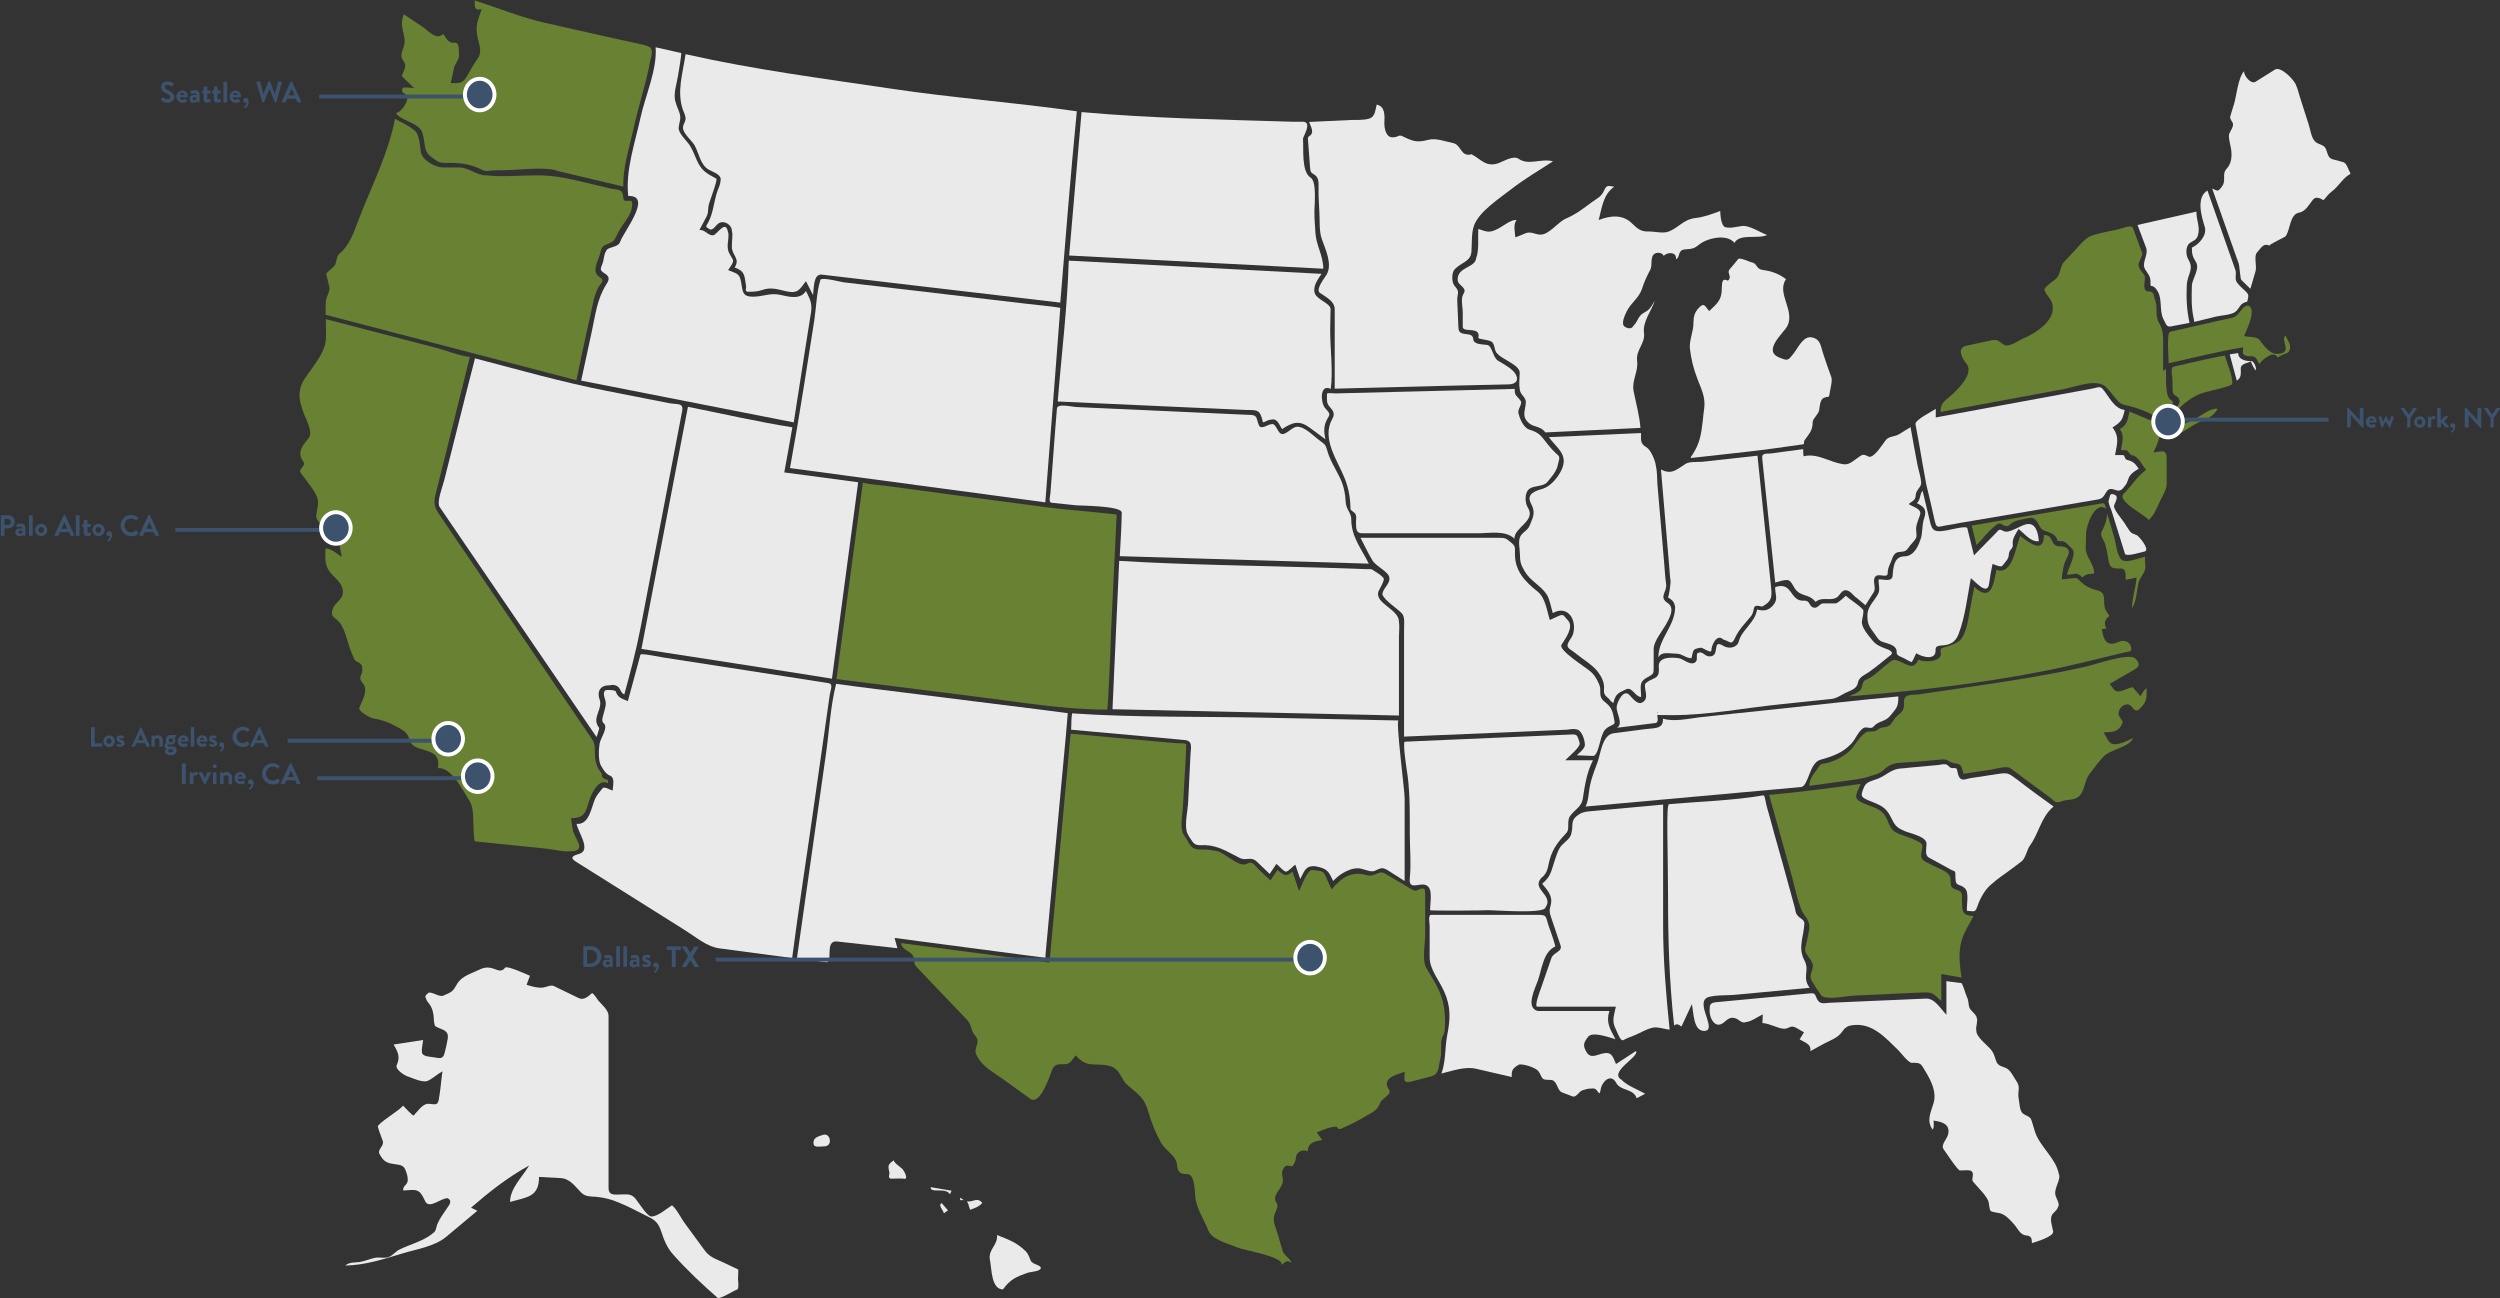
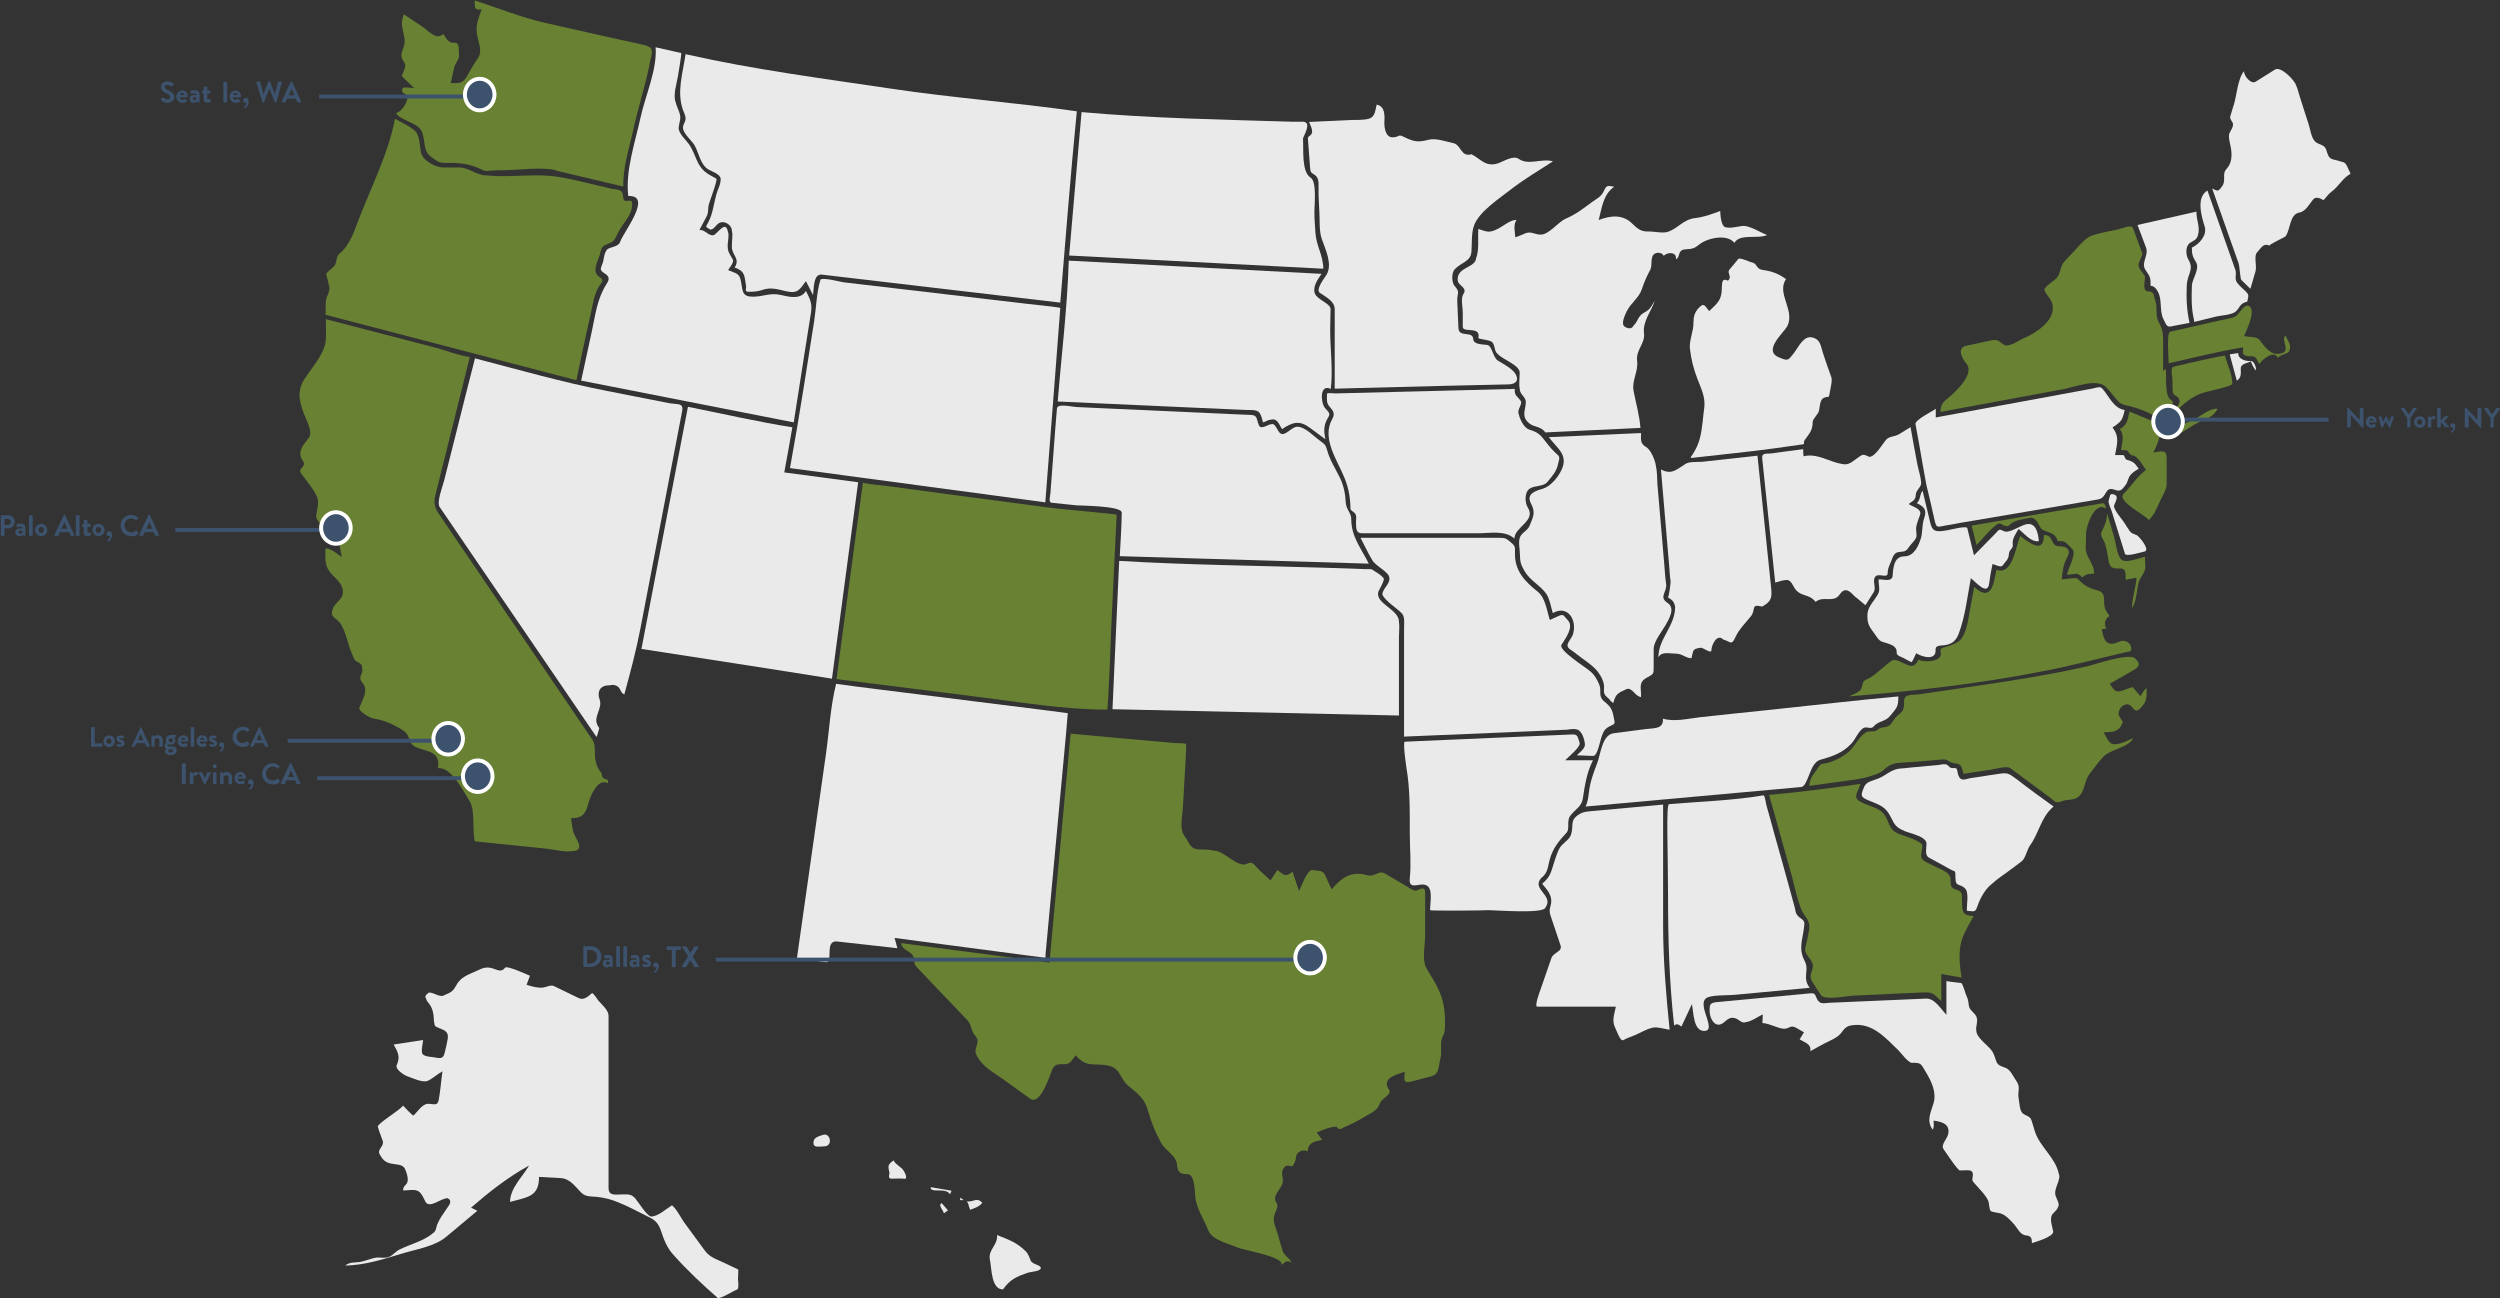
<svg xmlns="http://www.w3.org/2000/svg" id="Layer_1__x28_1:1_x29_" version="1.1" viewBox="0 0 1269 659">
  <rect x="0" y="0" width="1269" height="659" fill="#333333" stroke="none" />
  <defs>
    <style> .st0, .st1 { fill: none; } .st2 { stroke: #fff; } .st2, .st1 { stroke-width: 2px; } .st2, .st3 { fill: #3c526d; } .st4 { fill: #eaeaea; } .st1 { stroke: #3c526d; } .st5 { fill: #688133; } .st6 { clip-path: url(#clippath); } </style>
    <clipPath id="clippath">
      <rect class="st0" x="152" width="1041" height="659" />
    </clipPath>
  </defs>
  <path class="st3" d="M.4,271.7c0,.1,0,.3.3.3h1.3s.3-.1.3-.3v-3.5h1.9c1.8,0,3.3-1.5,3.3-3.4s-1.5-3.3-3.4-3.3H.7c-.2,0-.3.1-.3.3,0,0,0,9.9,0,9.9ZM2.3,266.4v-3h1.7c.8,0,1.5.6,1.5,1.5s-.7,1.6-1.5,1.6h-1.7Z" />
  <path class="st3" d="M7.8,270.1c0,1.3.8,2.1,2,2.1s1.5-.4,1.8-.8l.2.4c.1.1.2.2.3.2h.5c.1,0,.3-.1.3-.3v-3.3c0-1.6-.4-2.6-2.3-2.6s-1.9.2-2,.3c-.1,0-.3.1-.2.4v.8c.1.2.2.3.4.3.3-.1,1.1-.2,1.7-.2s.8.3.8,1c0,0-.5-.2-1.1-.2-1.5,0-2.4.8-2.4,1.9h0ZM9.5,270.1c0-.5.4-.8,1-.8s.8.2.8.2v.8c-.1.2-.6.6-1,.6s-.8-.4-.8-.8h0Z" />
  <path class="st3" d="M14.7,271.7c0,.1.1.3.3.3h1.3c.1,0,.3-.1.3-.3v-9.9c0-.1-.1-.3-.3-.3h-1.3c-.1,0-.3.1-.3.3,0,0,0,9.9,0,9.9Z" />
  <path class="st3" d="M17.8,269c0,1.7,1.4,3.2,3.1,3.2s3.1-1.4,3.1-3.2-1.4-3.1-3.1-3.1-3.1,1.4-3.1,3.1ZM19.5,269c0-.8.6-1.5,1.4-1.5s1.4.7,1.4,1.5-.6,1.5-1.4,1.5-1.4-.7-1.4-1.5Z" />
  <path class="st3" d="M28,272h1.3c.2,0,.4-.1.4-.3l.7-1.6h4.6l.7,1.6c0,.2.2.3.4.3h1.3c.2,0,.3-.2.3-.4l-4.6-10.1c0-.1,0-.2-.3-.2h-.2s-.2.1-.3.2l-4.7,10.1c0,.2.2.4.4.4ZM31.2,268.4l1.5-3.3h0l1.5,3.3h-3Z" />
  <path class="st3" d="M38.5,271.7c0,.1,0,.3.3.3h1.3c.2,0,.3-.1.3-.3v-9.9c0-.1,0-.3-.3-.3h-1.3c-.2,0-.3.1-.3.3v9.9Z" />
  <path class="st3" d="M42.5,270.2c0,1.2.5,1.9,1.7,1.9s1.7-.3,1.8-.4.2-.2.2-.4l-.3-.9c0-.1-.2-.2-.3-.2s-.5.2-.7.2-.5-.1-.5-.5v-2.4h1.3c.2,0,.3-.1.3-.3v-1c0-.2,0-.3-.3-.3h-1.3v-1.7c0-.1,0-.3-.3-.3h-1.2c-.2,0-.3.1-.3.3v1.7h-.6c-.2,0-.3.1-.3.3v1c0,.1,0,.3.3.3h.5v2.7h0Z" />
  <path class="st3" d="M46.9,269c0,1.7,1.4,3.2,3.1,3.2s3.1-1.4,3.1-3.2-1.4-3.1-3.1-3.1-3.1,1.4-3.1,3.1ZM48.5,269c0-.8.6-1.5,1.4-1.5s1.4.7,1.4,1.5-.6,1.5-1.4,1.5-1.4-.7-1.4-1.5Z" />
  <path class="st3" d="M54,270.9c0,.7.6,1.2,1.2,1.2s.6-.1.6-.1c0,1.3-1,2-1.2,2.2-.2.1-.2.3,0,.4l.2.2c0,.1.2.1.4,0,.6-.3,1.7-1.4,1.7-3.2s-.9-2-1.5-2c-.8.1-1.3.7-1.3,1.3h-.1Z" />
  <path class="st3" d="M61.2,266.8c0,3,2.4,5.4,5.4,5.4s2.6-.5,3.6-1.5v-.4l-.9-1c0-.1-.3-.1-.4,0-.6.5-1.4.9-2.3.9-1.9,0-3.4-1.6-3.4-3.5s1.4-3.5,3.3-3.5,1.7.3,2.3.9c0,.1.3.1.4,0l.9-.9v-.4c-1-.9-2.1-1.4-3.6-1.4-2.9,0-5.3,2.4-5.3,5.4Z" />
  <path class="st3" d="M71.1,272h1.3c.2,0,.4-.1.4-.3l.7-1.6h4.5l.7,1.6c0,.2.2.3.4.3h1.3c.2,0,.3-.2.3-.4l-4.6-10.1c0-.1,0-.2-.3-.2h-.2s-.2.1-.3.2l-4.7,10.1c.2.2.3.4.5.4ZM74.3,268.4l1.5-3.3h0l1.5,3.3h-3Z" />
  <path class="st3" d="M81.8,51c.3.3,1.4,1.2,3.3,1.2s3.4-1.4,3.4-3-1.7-2.8-3.1-3.4c-1.2-.5-1.8-1-1.8-1.7s.5-1,1.3-1,2,.8,2.1.8c.2,0,.4,0,.5-.2l.6-.9v-.5c-.3-.2-1.5-1-3-1-2.4,0-3.4,1.5-3.4,2.9s1.4,2.7,2.8,3.2c1.3.5,1.9,1,1.9,1.8s-.6,1.2-1.4,1.2-2.2-.9-2.3-.9h-.5l-.5.9c0,.2,0,.4.2.5h0Z" />
  <path class="st3" d="M89.5,49c0,1.7,1.3,3.2,3.1,3.2s1.7-.4,2.2-.8c.2,0,0-.3,0-.4l-.6-.7h-.4c-.3.2-.7.4-1.2.4-.9,0-1.4-.7-1.4-1.3h3.8s.3,0,.3-.3v-.4c0-1.6-1.3-2.8-2.8-2.8s-3,1.4-3,3.1ZM91.3,48.2c0-.6.6-1,1.2-1s1.1.5,1.1,1c0,0-2.3,0-2.3,0Z" />
  <path class="st3" d="M96.2,50.1c0,1.3.8,2.1,2,2.1s1.5-.5,1.8-.8l.2.4c0,.2.2.2.3.2h.5c.2,0,.3,0,.3-.3v-3.3c0-1.6-.4-2.6-2.3-2.6s-1.9.2-2,.3c0,0-.3,0-.2.4v.8c0,.2.2.3.4.3.3,0,1.1-.2,1.7-.2s.8.3.8,1c0,0-.5-.2-1.1-.2-1.5,0-2.4.8-2.4,1.9ZM97.8,50.1c0-.5.4-.8,1-.8s.8.2.8.2v.8c0,.2-.6.6-1,.6s-.8-.4-.8-.8Z" />
  <path class="st3" d="M103.3,50.2c0,1.2.5,1.9,1.7,1.9s1.7-.3,1.8-.4c.2,0,.2-.2.2-.4l-.3-.9c0-.2-.2-.2-.3-.2s-.5.2-.7.2-.5,0-.5-.5v-2.4h1.3c.2,0,.3,0,.3-.3v-1c0-.2,0-.3-.3-.3h-1.3v-1.7s0-.3-.3-.3h-1.2c-.2,0-.3,0-.3.3v1.8h-.5c-.2,0-.3,0-.3.3v1c0,.2,0,.3.3.3h.5v2.6h0Z" />
-   <path class="st3" d="M108.5,50.2c0,1.2.5,1.9,1.7,1.9s1.7-.3,1.8-.4c.2,0,.2-.2.2-.4l-.3-.9c0-.2-.2-.2-.3-.2s-.5.2-.7.2-.5,0-.5-.5v-2.4h1.3c.2,0,.3,0,.3-.3v-1c0-.2,0-.3-.3-.3h-1.3v-1.7s0-.3-.3-.3h-1.2c-.2,0-.3,0-.3.3v1.8h-.6c-.2,0-.3,0-.3.3v1c0,.2,0,.3.3.3h.5s0,2.6,0,2.6Z" />
  <path class="st3" d="M113.4,51.7c0,.2,0,.3.3.3h1.3s.3,0,.3-.3v-9.9s0-.3-.3-.3h-1.3c-.2,0-.3,0-.3.3,0,0,0,9.9,0,9.9Z" />
  <path class="st3" d="M116.5,49c0,1.7,1.3,3.2,3.1,3.2s1.7-.4,2.2-.8c.2,0,0-.3,0-.4l-.6-.7h-.4c-.3.2-.7.4-1.2.4-.9,0-1.4-.7-1.4-1.3h3.8s.3,0,.3-.3v-.4c0-1.6-1.3-2.8-2.8-2.8s-3,1.4-3,3.1ZM118.4,48.2c0-.6.6-1,1.2-1s1,.5,1.1,1c0,0-2.3,0-2.3,0Z" />
  <path class="st3" d="M123.3,50.9c0,.7.6,1.2,1.2,1.2h.6c0,1.3-1,2-1.2,2.2-.2,0-.2.3,0,.4l.2.2h.4c.6-.3,1.7-1.4,1.7-3.2s-.9-2-1.5-2-1.3.7-1.3,1.3h0Z" />
  <path class="st3" d="M133.2,51.9s.2.2.3.2h.2c.1,0,.2,0,.3-.2l2.7-6.8h.1l2.7,6.8s.1.2.3.2h.2c.1,0,.2,0,.3-.2l2.8-10.1c.1-.2-.1-.4-.3-.4h-1.4c-.1,0-.2,0-.3.2l-1.5,6h-.1l-2.4-6.2s-.1-.2-.3-.2h-.3c-.1,0-.2,0-.3.2l-2.4,6.2h-.1l-1.6-6s-.2-.2-.3-.2h-1.4c-.2,0-.3.2-.3.4l3.1,10.1Z" />
  <path class="st3" d="M143.3,52h1.3c.2,0,.4,0,.4-.3l.7-1.6h4.5l.7,1.6c.1.2.2.3.4.3h1.3c.2,0,.3-.2.3-.4l-4.6-10.1s-.1-.2-.3-.2h-.2c-.1,0-.2,0-.3.2l-4.5,10.1c-.1.2,0,.4.3.4h0ZM146.5,48.4l1.5-3.3h0l1.5,3.3h-3Z" />
  <path class="st3" d="M92.4,397.7c0,.1,0,.3.3.3h1.3c.2,0,.3-.1.3-.3v-9.9c0-.1,0-.3-.3-.3h-1.4c-.2,0-.3.1-.3.3v9.9h0Z" />
  <path class="st3" d="M96.4,397.7c0,.1,0,.3.3.3h1.2c.2,0,.3-.1.3-.3v-3.6c0-.2.5-.6,1.1-.6s.4.1.4.1c0,.1.3,0,.3-.1l.6-1c.2-.4-.4-.6-1.2-.6s-1.5.6-1.7.9l-.2-.6c0-.1,0-.2-.3-.2h-.6c-.2,0-.3.1-.3.3v5.4h0Z" />
  <path class="st3" d="M103.7,398c0,0,0,.1.3.1h0s.2-.1.3-.1l2.7-5.6c0-.2,0-.4-.2-.4h-1.2c-.2,0-.3,0-.4.2l-1.3,2.8h0l-1.2-2.8c0-.1,0-.2-.3-.2h-1.3c-.2,0-.3.2-.2.4l2.7,5.6h0Z" />
  <path class="st3" d="M109,389.9c.6,0,1.1-.5,1.1-1s-.5-1-1.1-1-1,.5-1,1,.4,1,1,1ZM108.1,397.7c0,.1,0,.3.3.3h1.2c.2,0,.3-.1.3-.3v-5.4c0-.2,0-.3-.3-.3h-1.2c-.2,0-.3.1-.3.3v5.4Z" />
  <path class="st3" d="M111.7,397.7c0,.1,0,.3.3.3h1.1c.3,0,.4-.1.4-.3v-3.3c.2-.4.6-.9,1.4-.9s1.1.5,1.1,1.3v3c0,.1,0,.3.3.3h1.2c.2,0,.3-.1.3-.3v-2.9c0-1.6-.8-3-2.7-3s-1.9.6-2.1.9l-.2-.6c0-.1,0-.2-.3-.2h-.5c-.2,0-.3.1-.3.3v5.4h0Z" />
  <path class="st3" d="M119,395c0,1.7,1.3,3.1,3.1,3.1s1.7-.4,2.2-.8v-.4l-.6-.7c0-.1-.2-.1-.4,0-.3.2-.7.4-1.2.4-.9,0-1.4-.7-1.4-1.3h3.8s.3-.1.3-.3v-.4c0-1.6-1.3-2.8-2.8-2.8s-3,1.5-3,3.2h0ZM120.9,394.2c0-.6.6-1,1.2-1s1.1.5,1.1,1c0,0-2.3,0-2.3,0Z" />
  <path class="st3" d="M125.8,396.9c0,.7.6,1.2,1.2,1.2s.6-.1.6-.1c0,1.3-1,2-1.2,2.2-.2.1-.2.3,0,.4l.2.2c0,.1.2.1.4,0,.6-.3,1.7-1.4,1.7-3.2s-.9-2-1.5-2c-.8.1-1.3.7-1.3,1.3h0Z" />
  <path class="st3" d="M133,392.8c0,3,2.4,5.4,5.4,5.4s2.6-.5,3.6-1.5.1-.3,0-.4l-.9-1c-.1-.1-.3-.1-.4,0-.6.5-1.4.9-2.3.9-1.9,0-3.4-1.6-3.4-3.5s1.4-3.5,3.3-3.5,1.7.3,2.3.9.3.1.4,0l.9-.9c.1-.1.1-.3,0-.4-1-.9-2.1-1.4-3.6-1.4-2.8,0-5.3,2.4-5.3,5.4Z" />
  <path class="st3" d="M142.9,398h1.3c.2,0,.4-.1.4-.3l.7-1.6h4.5l.7,1.6c.1.2.2.3.4.3h1.3c.2,0,.3-.2.3-.4l-4.6-10.1c0-.1-.1-.2-.3-.2h-.1c-.1,0-.2.1-.3.2l-4.7,10.1c.1.2.2.4.4.4h0ZM146.2,394.4l1.5-3.3h0l1.5,3.3h-3Z" />
  <g class="st6">
    <g>
      <path class="st4" d="M364.5,659c-8.1-7.1-15.6-14.1-22.8-22.2-3.1-3.4-4.7-7.5-6.1-11.8-1.7-5-3.6-6-8-8.1-4.5-2.3-9.1-4.7-13.8-6.6-3.5-1.5-7.2-2.4-11.1-2.8-2.6-.2-5.3,0-7.3-1.8-3.4-3.2-5.8-7.4-10.8-7.7l-11-.6c.1,10.3-6.3,10.3-14.7,12.7,0-6.9,6.2-12.6,9.7-18.5-11,6.1-20,13.2-29.5,21.4l3.2,1.6-15.8,13.2c-6,5-15.3,6.3-22.7,8.6-9.6,2.9-18.6,5.8-28.6,6,2.4-1.9,4.5-1.4,7.3-1.8,3.1-.5,6-2,9.1-2.3,1.9,0,4.3.5,6.1-.4,1.9-.9,3.2-2.7,5-3.6,5-2.5,13-4.6,17.1-8.4,1.5-.7,1.6-2.9,2.1-4.3,1.3-3.1,2.9-5.2,4.8-8,1.6-2.2,3-4.2.5-5.4-3.6,0-9.4,5.8-11.4,1.5-3-6.7-4.4-5.8-11.1-5.4-.3-1.8.9-2.3,1.8-3.6,1.2-1.8-.1-5.5-.9-7.3-1.1-2.5-4.4-2.2-6.7-2.7-3.4-.6-4.6-2-6.2-4.8-1.4-2.5,2.4-4,1.6-6.7-.8-2.5-1.9-4.8-2.5-7.3-.3-1.6,11-8.2,12.8-10.7.7.7,5,5.5,5.4,5,1.9-1.9,4.4-5.9,7.3-5.9s4.8,1.3,5.4-2c.9-4.8,1.2-9.7,1.9-14.5-2.6,1.4-4.7,3.5-7.4,4.8-2.5,1.2-7.9-1.4-10.5-2.3-1.7-.6-6.3-3.6-5.3-5.7,1.9-4.1.6-6.6-1.6-10.4l15-2.3c-.2,1.9-.9,4.5-.6,6.4.3,2.1,4.4,2.1,6.1,2.4,2.7.4,4.6,1.2,5.4-2.2.6-2.4,1.2-4.9,1.6-7.4.6-4.4-3.1-4.3-6.2-6.1-.9-.5-.9-4.6-1-5.5-.5-3.3-1.2-4.8-3.4-7.5-.5-1.7-1.6-2,.3-3.6,1.3-2,5.7,2,8,1,3.3-1.5,4.7-1.7,6.4-4.9,2.4-4.7,6.1-5.6,10.8-7.8,3-1.4,4.7-2.1,8-1.1,2.5.8,4.3,2.1,6.2-.4.9-1.2,10.5,3.2,12.6,4.1-.5,1.6-1.2,3-1.7,4.6,2.7.8,5.4,1.7,8.3,1.4,1.7-.2,4-1.5,5.5-.8l12.8,6.2c2.5,1.2,4.9-1.1,6.6-2.6.9.1,2.8,3.3,3.3,3.9,1.7,2,5.1,4.7,5.1,7.6v87.4c0,4.2,3.5,3.3,6.6,3.3s5-.4,7.1,2.2c1.4,1.6,5.9,9,8,9,3.4,0,7.9-4.1,10.5-5.7,2.5,2,4.7,6.8,6.7,9.4,3.4,4.6,6.8,9.3,10.2,13.9,2.4,3.2,6.4,4.4,10,6.1l6.7,3.2c.2,0-.1,3.9-.1,4.5,0,1.1.7,5.3-.5,5.7-3,1.2-6.1,3.6-9.6,4.4-1.5-1.3,1.5-.3,0,0h0Z" />
      <path class="st4" d="M418.3,581.9c-2.5,0-5.4.9-5.4-1.8s2.4-3.2,4.7-4c3.9-1.5,5.5,5.8.7,5.8h0Z" />
      <path class="st4" d="M458.9,598.3c-2.1-.2-4.3,0-6.4,0s-.9-2.4-1-2.8c-.8-3.8-1-4.4,2.2-6.5.1,1.3,3.5,3.5,4.3,4.3s3.4,5.3.9,5.1h0Z" />
      <path class="st4" d="M482.2,606.2c-2.2-3.7-10.1-.2-9.8-3.6l10.6,1.8c-.2.6-.5,1.2-.8,1.8h0Z" />
      <path class="st4" d="M479.1,615.8c-.4-1.7-3.1-4-1.1-5.1l3.2,3.7c-.8.4-1.4,1.2-2.1,1.4h0Z" />
      <path class="st4" d="M491.6,611.3c-.2-.5-.5-1-.8-1.5,3.1.6,5.2-2.4,7.8.8-1.7,2-3.7,2.6-6.2,3.5-.1-.8-.8-1.9-.8-2.8ZM487.4,607.9l1.8,1.3h-1.8v-1.3Z" />
      <path class="st4" d="M509.1,654.5c-6,0-5.7-10.6-6.6-14.9-1.1-5.4,4.1-7.5,3.6-12.7,5.7,2.3,9.7,3.6,14.2,7.9,1.7,1.6,2,3,2.9,5.1.9,2,4.9,2.1,5.1,3.6.2,1.9-5.1,2-6.8,2.6-5.7,2-8.7,3.3-12.4,8.4-.5,0,.3-.5,0,0h0Z" />
      <path class="st5" d="M282.2,86.4c-7.9-1.8-18.8,0-27,0s-7.8.9-10,0c-5.6-2.7-9.8-3.7-16.2-3.7s-5.9,0-9.8-2.8c-3.7-2.5-3.4-5.7-4.2-10-.8-4.1-1.7-5.1-5.3-7.1-1.6-.9-8.6-3.6-8.6-5.5,2.3,0,6.4-6,5.6-8.1-1.2-2.8-3.4-1.3-2.3-4.5.8-.7,4.6,0,5.8,0-1.2-1.3-6.5-5.9-6.2-6.4.6-1.4,1.2-2.6,1.6-4.1.6-2.3-1.5-3.4-1.8-5.5-.3-1.8,1-4.3,1.4-5.9.6-2.8-.3-5-.8-7.7-.7-3.3-.4-4.7.5-7.9l9.3,6.2c3.2,2.1,7.4,7.4,10.8,3.8,1.5,2.1,2.5,4.8,5.5,4.5s2.2,3.5,2.5,6.1c.3,2.2-2,4.4-2.5,6.6-.6,2.6-1.1,5.2-1.7,7.8,3.8,0,5.8.4,7.9-3,1.9-3.1,3.6-6.4,5.7-9.4,2.6-3.5.7-7.4-.1-11.4-1.1-5.4.4-8.5,2.2-13.7-4.1.7-3.3-1.1-3.6-4.5,11.8,3.8,23.8,8.7,35.8,11.4l31.5,7.1,17.3,3.8c5.2,1.2,6.4,1.7,4.6,8.2-2.1,11.5-6,23.1-8.5,34.5-2.1,9.7-5.5,19.6-5.2,29.5l-34.2-8.1v-.2h0Z" />
      <path class="st5" d="M165.3,159.7c-.1-2.3,0-4.5.1-6.8.2-2.6,2.4-5,1.7-7.6-.5-2-1-4.1-1.5-6.1-.2-.8,3.9-3.6,4.4-4.6,1.2-2.5.5-4.5,2.8-6.3,2.1-1.6,3.8-4.4,5.1-6.8,1.8-3.3,2.9-6.9,4.3-10.4,6.3-16.4,15-33.3,18.3-50.8,2.9,1.7,6.4,3.1,9,5.2,3.7,2.1,3.4,7.8,4.2,11.9s7.4,7.6,11.2,7.6h8.1c5.1,0,8.7,4,13.7,4,8.3.9,17.2,0,25.7,0s14.2,1.2,21.9,3l15.3,3.6c4.4,1,6.5,0,6.8,4.7.2,3.7,4.5-.4,4.5,3.1,0,6.4-4.9,9.6-7.5,15.4-1.8,3.9-1.9,3.8-5.8,5.4-2.3.9-2.5,2.6-3,4.6-1.1,4-4.5,9.1-.3,11.8,3.1,1.9.7,2.8-.8,5.7-1.3,2.7-2.2,5.6-2.7,8.6-1,4.8-2.1,9.7-3.2,14.5-1.7,7.9-3.4,15.7-5,23.6l-127.3-33.2h0Z" />
      <path class="st4" d="M295,193.2c1.8-8.2,3.5-16.3,5.3-24.5,1.9-8.6,2.7-16.9,7.5-24.4,1.7-2.6,1.6-4-1-5.6-3-1.8-1.6-2.7-.7-5.7.4-1.5.6-4.4,1.6-5.6.7-2.3,6-1.5,7.1-4.7,1.6-4.8,16.8-23.7,4.1-23.2-1.5-13,3.5-27.2,6.2-39.7,2.4-11.2,8.5-24.2,7.7-35.8l12.9,2.9c.5.1-1.5,10.9-1.6,11.9-.6,3.7-2.6,9.5-1.1,13.2.4,1.6,1.1,3.2,1.7,4.7,1.3,3.6.2,4.4-.2,8.1-.3,2.7,3.9,6.5,5.3,8.5,1.7,2.5,2.7,5.3,3.9,8,2.3,5.3,4.9,6.7,9.9,9.4.8.4-3.3,11.3-3.7,12.7-.7,2.3-.1,4.3-1.2,6.4l-3.7,7c2.8-.5,4.4,3,7.1,2.6,1.8-.3,6.1-7.8,7.3-2.1,1,2.2-.3,6,0,8.3,0,2.4,1.6,4.2,2.6,6.2.7,1.4-1.7,4-2.4,5.3,4.3,1.9,5.8,1.4,6.6,6.2.8,4.5.5,7.3,5.9,7.3s8.7-2.1,14.1-.9c4.4,1,10.1,2.5,12.9-2,2.1,4.2,3.2,6.3,2.6,10.7l-3.1,19.5c-1.9,12.2-3.8,24.3-5.7,36.5l-107.9-21.2h0Z" />
      <path class="st4" d="M401,237.6c2.5-13.9,4.9-27.8,7.1-41.8l5.2-33c1-6.5,1.2-14.7,3.2-20.9,1.6-1.1,9.8,1.1,11.7,1.4l28.2,3.3,64.7,7.6c.9.1,17.1,1.8,17.1,2.1-.7,9.2-1.4,18.4-2.1,27.6-1.8,23.7-3.7,47.4-5.5,71.1l-129.6-17.4h0Z" />
      <path class="st4" d="M417.2,139.4c-4.5-.5-4,7.1-4.5,10.4l-3.6-7.1c-3.1,4-3.9,6.5-9.8,5.2-4.5-1-7.9-2.3-12.4-.7-2.3.8-4.5.9-6.9.9s-1-1.7-1.3-3c-.9-5.2-.4-7.4-5.8-9.3,3-4.6-1.4-6.1-1.4-10.5s.6-5.8,0-8.1c0-3.3-4.3-5.7-6.9-3.7-1.4,1-2.8,3.8-4.5,2.8-2.4-1.4-1.7-1.2-.6-3.4,2.5-4.7,2.8-10,4.4-15.1.5-1.7,1.8-4.1,1.8-5.8,1-3.3-3.5-4.5-5.8-5.8-4.4-2.4-5-8.2-7.3-12.4-1.4-2.4-5.7-5.9-5.9-8.7-.2-2.3,2-3.6,1.1-6.2-.1-.9-.8-2.1-1.1-3-3.3-9.3-.1-18.7,1.3-28.4,34.4,7.8,69.4,12.3,104.3,17.5,31.3,4.7,62.9,7,94.3,11.5-3.2,32.3-5.7,64.7-8.4,97.1l-121-14.2h0Z" />
      <path class="st4" d="M325.6,329.4c7.9-41,15.7-82,23.6-122.9,17.6,3.5,35.3,7.6,53,10.4-1.3,7.7-2.7,15.3-4.1,22.9l37.5,5c-4.4,33.2-8.9,66.4-13.3,99.7-32.3-5.2-64.5-10.1-96.7-15.1h0Z" />
      <path class="st4" d="M223.2,257.4c-1.7-2.5,1.5-10.5,2.2-13.3,2-8,4-15.9,6-23.8,3.2-12.8,6.4-25.6,9.7-38.4,22.2,5.8,44.3,12.1,66.8,16.5l31.5,6.2c4.6.9,7.8-.4,6.8,4.4-7,36.5-14,72.9-21,109.4-2.2,11.5-5.2,22.8-8.3,34.1-2.1-.9-1.8-3.3-3.8-4.3s-2.9-.3-4.2-.3c-4.3,0-6,3.3-4.5,7.3,1.5,4.2-3.1,8.5-1.3,12.5.9,2.3,1.5.9.6,3.7-.2.9-.6,1.8-.9,2.7l-79.6-116.7h0Z" />
      <path class="st5" d="M241.2,427.1c-.8-.1-.9-8.4-.9-9.4-.3-4.3.1-8.4-2.5-12-3.2-5.1-8.8-16.4-15.5-15.8,1.1-7.2-3.1-8.1-8.9-9.8-2-.6-4.4-1.6-5.2-3.8-1.4-4.1-2.1-4.8-5.8-6.9-4.5-2.5-8.1-3.9-13.2-4.8-1.5-.3-7.4-3.6-6.8-5.3,1.5-4.1,4.9-9,1.6-12.7-2.9-3.2.8-4.2-.2-7.8.1-1.6-1.3-2.3-2.5-2.9-1.6-.7-1.8-2.2-2.5-3.7-2.1-4.6-3-10.7-5.5-14.9-2.5-4.3-6.3-3.3-4.2-8.7,1-2.5,4.6-4.5,4.9-7.1.5-4.6-2.6-6.8-5.4-9.8-4.1-4.4-3.4-7.4-3.4-13.3,3,0,5.8,2.7,8.3,4.3-1.3-6.8-2.7-13.6-4-20.4l-4.7,5.7c-1.3-1.4-4.4-3.8-4.3-6,.3-3.4,2-7.7-.1-10.8-1.4-3.1-4.2-6.2-6.1-9-.4-.5-1.8-2-1.8-2.7-1-1.5,3.1-2.9,1.4-5.3-3.3-4.6-.4-7.9,2.8-11.9,2.3-2.8-1.1-8.8-2.2-11.7-2.5-6.6-3.9-11.6-.2-17.8,3.6-5.7,10.7-13.4,11.1-20.4.2-3.5,0-7,0-10.4l34.6,9,21.2,5.5c5.6,1.5,11.6,4,17.3,4.7l-12.5,50.1-4.9,19.6c-1.5,5.8.2,7.8,3.2,12.2l66.9,98.4c3.1,4.6,6.2,9.2,9.4,13.8,2.1,3.1.9,7.2,1.7,10.7.6,2.9,1.1,3.9,2.8,6.2.7.9,0,1.9,1.2,2.8,1.8,1.3,2.5-.1,2.3,2.6-5.2-3-9.1,6.8-10,10.4-1.5,5.6-3.3,7.3-8.7,7.3.4,2.6.5,5.6,1.5,8,1.5,3.5,5.9,8.8-1.8,8.8-3.7.4-8.4-.9-12.1-1.3l-36.3-3.7h0Z" />
-       <path class="st4" d="M365.3,481.4c-6.4-.8-11.7-5.5-17.1-8.9l-31.5-19.8-24.2-15.2c-3.1-1.9-2.4-3,1.3-4,6.8-1.8-.7-11.5-1.1-15.3,6.5.6,7.5-8.6,9.4-12.8.9-1.9,2.4-3.6,3.7-5.2.9-1.2,3.7.7,5.2,1.1,0-2.3,1.4-6.5-1.4-7.6-1.8-.7-3.3-2.7-4.3-4.7-1.8-2.4-1.4-9.1-.9-11.7.4-2.5,4.6-8.2,2-10.2-1.5-1.2-.1-4,.3-5.9.3-1.4.8-2.7.8-4.2,0-2.2-1.9-4.6-.4-6.5.7-.5,5.2-.3,5.5.5,1,3.3,3.2,3.6,6.1,4.9l6.4-23.6c.2-.9,11,1.4,12,1.5l63.2,9.8,20.4,3.2c2.4.4.8,3.7.5,5.8l-7.8,54.6c-3.7,26.4-7.9,52.7-11.3,79.1l-36.8-4.9h0Z" />
      <path class="st5" d="M562,360.2c-22.3,0-44.6-3.9-66.7-6.6l-70.7-8.9c4.4-33.2,8.9-66.5,13.4-99.7,4.2,1.1,8.9,1.2,13.1,1.8l31.1,4.2,49,6.5c7.8,1,15.6,1.6,23.4,2.4l11.6,1.2c1,.1.6,1.6.5,2.5-.9,18.8-1.8,37.6-2.7,56.4,0,2.5-1.5,40.2-2,40.2h0Z" />
      <path class="st4" d="M404.5,486.5l14.7-103.4c1.7-11.8,2.3-24.4,5.2-36,13.5,1.9,27,3.5,40.6,5.2l63.9,8,13.1,1.7s-.9,10.1-.9,10.7c-3.5,37.3-6.9,74.6-10.4,111.9v1.6l-76.6-10.1,1.4,5.2-30.6-3.4c-6.6-.7-1.7,10.9-5.6,10.5l-14.7-1.9h0Z" />
      <path class="st4" d="M542.7,129.7c2.1-24.2,4.2-48.5,6.3-72.8,35.7,3.2,71.5,3.8,107.3,4.9h5.1c4.9.2,0,7.5,0,8.6.4,5.3-.9,16.8,3.9,19.8,3.3,2.1,1.8,14.4,1.9,17.9,0,3.3.3,6.6.5,9.9.3,6.4,4,11.7,4,18.4l-129-6.7Z" />
      <path class="st4" d="M665.1,217.3c-5.4-4.1-8.9-3.1-14.3.5-1.7-2.4-2.3-5.8-6-4.7-1.3,0-2.5,1.1-3.7,1.3-.5-1.7-.8-3.5-1.8-4.9-1.4-1.8-5-1.3-7-1.4l-33.5-1.5-61.9-2.8c1.9-23.8,4.9-47.7,5.6-71.5l128.3,6.7c-1.8,2.7-4.6,6.4-3.4,9.9,1.2,3.3,8,5.1,8,8s-.2,7.2-.2,10.8c0,9.5,1.5,20.3.3,29.7-5.7-2.7-5.2,6.8-3,9.6,1.4,1.8,3.1,2.6,1.8,4.7-2.4,3.8-2.5,6.8-1.5,11.3l-7.7-5.7h0Z" />
      <path class="st4" d="M568.4,282.3c.4-7.4.9-14.8,1-22.1,0-3.5-21.1-3.5-23.1-3.7l-12.4-1.3c-1.9-.2-.8-3.2-.7-4.9l2.4-31.9c.3-3.6.6-7.3.9-11,.2-2.8,7.4-.9,9.8-.8,5,.2,9.9.5,15,.7l63.8,2.9,9.7.4c3.6.2,2.8,1.7,4.2,5.2,1,2.7,5-.7,6.6-.5,1.8-.6,2.9,3.9,4.5,4.8,2.4,1.3,5.6-3.5,8.4-3.5,4,0,8.4,4.9,11.5,7.1,2.3,1.8,2.8,1.8,3.6,4.6,1.3,5,4.1,9.3,6.4,13.9,2,4,2.9,8.4,3.1,12.8.2,3.6,2.9,5.5,2.8,8.6,0,8.9,5.2,15,8.9,22.5l-126.4-3.8Z" />
      <path class="st4" d="M564.7,360c1.2-25.1,2.2-50.2,3.4-75.3,34.9,2.1,70,2.4,104.9,3.5l20.5.7c.8,0,2-.1,2.8.1,2,1.4,4.6,2.6,6.1,4.6.3,1.4-2,5.1-2.6,6.4-2.5,6.2,10.4,9.2,10.3,15.6.4,2.4,0,5.3,0,7.7v39.9l-145.4-3.2h0Z" />
-       <path class="st4" d="M704.5,441.8c-2.9-1.8-3.7-1.1-6.6.2-1.8.9-4.9-.6-6.8-1-4.9-1.3-11.3,2.7-14.4,6.2-2.4-5.3-3.2-6.3-9-7.5-5.1-.4-5.5,2.4-7.7,6.5-.8-2.5-1.7-4.9-2.5-7.3-1.5,1-3.1,3.2-4.8,3.6-1.8-.7-3.3-2.9-4.8-4l-3.4,5.1-6.5-6.2c-3.2-3-5.3-.2-8.7-1.9-5.9-2.9-10.6-6.2-17.4-6.5-2.8-.1-5.1.6-6.7-1.9-1-1.5-2.5-3.5-2.9-5.3-.9-4.3.6-10.3.8-14.6l1.2-24.3c.2-3.8,1.3-7-3.4-7.3l-17.3-1.6-39.9-3.6c.2-2.7,0-5.6.5-8.3,32.3,2.2,65.1,1.5,97.5,2.2l57.2,1.2,11,.2c-1.5,0,3.1,35.7,3.1,39.4v42.1l-8.5-5.4h0Z" />
      <path class="st5" d="M650.6,641.9c.5-4.3-19.5-7.2-22.8-8.8-4.2-1.8-12.6-3.8-14.4-8.4-2.1-5.4-5.3-9.9-6.5-15.8-.6-2.7,0-12.9-4.2-12.9s-4.9-1.4-5.3-5.1c-.5-4.5-6.5-7.3-8.3-11.3-2.6-4.7-4.6-9.8-6.1-14.9-1.9-7.2-5-9.1-10.7-13.9-3.6-3.1-3.5-8.2-9-9.7-7.2-1.9-11.7,1.4-17.2-5.4-2.2,2.3-2.4,4.4-5.8,4.5-2.9,0-4.6-.3-6.1,2.5-1,2.1-5.9,18.8-11.3,15l-14.3-10.3c-5.1-3.6-10.4-6.3-13.1-12.2-1.5-3.3,2.6-6.1-.5-9.5-2.3-2.6-1.7-5.4-4-7.9l-13.2-13.8-12.2-12.8c-2.2-2.3-1-2.7-2-5.6-1.1-3.1-5.4-2.8-6.3-6.9l75.4,9.9c3.2-34.9,6.5-69.8,9.7-104.8,0-.7,1-11.4,1.1-11.4l21.7,2,31.3,2.8c.8.1,5-.1,5.6.5,0,6.1-.6,12.3-.9,18.4-.2,4.7-.5,9.4-.8,14.1-.2,4.4-1.9,10.4.9,14.2,2.8,3.8,2.6,6.8,8.1,6.8s5.2.4,7.7.7c4.3.4,11.6,8.7,15.7,6.6,3.2-1.7,3.8.6,6.4,3.1,1.9,1.8,3.8,3.5,5.7,5.3,1.2-1.8,2.4-3.6,3.5-5.3,3.5,2.6,3.9,3.8,7.7.9,1.1,3.3,2.2,6.5,3.3,9.8,1.3-2.5,4.2-11.3,7-10.7,2.7.6,5.1-.1,6.3,2.7,1,2.4,2.1,4.7,3.2,7.1,5.3-6,9.9-9.5,18.3-7.1,3.7,1,5.6-2.8,8.8-.9l10.9,6.4c1.6.9,3.3,2.4,5,2.3,2-.9,4.5-2.4,4.5.9v21.9c0,4.2-1.6,12,.4,16,1.3,2.6,3,5,4.4,7.5,3.9,6.7,5.3,12.6,5.3,20.2s-1,6-1.7,8.9c-.8,3.3.2,6.8-.7,10-1.1,4.1-.3,7.7-4.8,8.9l-10,2.6c-4.7,1.2-3.2-1.8-3.3-5-3.9,1.5-12.1,3.1-7.9,9.2,1.6,2.4-3.6,4.1-4.6,6.8-1.4,3.6-3.7,4.5-7,6.4-3.4,2.1-6.9,3.9-10.6,5.5-2.5,1-3.1,2.2-4.4,0-3.2,0-6.4,1.4-10.1,2.9l2.7,3.8c-4,1-6.8,1-7.4,5.8-2-1.1-5.4,0-5.8,2.6-.3,2.3-.5,3.1-1.9,5-1.3,0-2.8-.9-3.9.3-2.9,3.6,0,4.9-1.2,8.5-.9,3.1-5.3,6.4-3.1,9.4,1.4,1.9,0,4-.8,6.1-1.3,3.7.6,6.7,1.6,10.2l2.4,8.3c.7,2.5,4.2,4.2,4.5,6.2-2.3-1.7-3-.4-4.9,1h0Z" />
-       <path class="st4" d="M830.8,557.5c-1.7-5.1-8.1-3.6-10.4-7.8-2.7-5.1-7.1-.7-7.8,2.8-.9,5.5-1.1,0-3.9,0s-3.6.4-5.4.9c-2.1.8-3.1,3.9-5.2,3.1-1.8-.6-3.4-1.4-5.2-2-2.4-.9-2.3-5-4.7-6.1-1-.5-4.3,0-4.9-.8-1.1-.7-1.4-2.9-2.5-3.9-1.1-1.8-8.5-4.1-10-3.2-2.8,1.7-3.7,2.7-3.4,6.2l-18.2-4.2c-5.7-1.3-11.9,1.1-17.5,2.4,2.2-6.4,1.7-12.4,2.8-18.9,1.7-8.4,2.1-15-1.5-22.8-2.4-5.5-7.3-11.1-7.3-17.2v-16c0-1.2-.9-5.6.7-5.6h54.8c4,0,3.4.9,4.7,5,1.2,3.6,2.7,7.3,3.6,11-6.2,2.8-6.8,11.5-8.9,17.4-1.5,4.3-6.4,13.7,0,15.4h36.3c-1.8,6,.4,9.1,3.1,14.3-2.5-.7-11.6-4.1-13.8-1.3-2.5,3.2-2.8,4.5-.9,7.8,2,3.4,4.8,1.6,8,.8,4.9-1.2,5.3,1.5,7,5.3l10.1-6.6c2.1,2.8-14.1,10.6-7.3,14.6,2.8,3,8.4,5,12,7.1l-4.2,2.2h0Z" />
      <path class="st4" d="M725.9,462.1c0-2.9,1-8.5-.3-11.1-2.7-5.3-10.8,2.5-10-5.2.8-7.5,0-15.2,0-22.8s.2-19.5-1.1-29.3c-.3-1.9-2.7-17.2-1.4-17.2l6.4-.3,57.9-2.5,20.8-.9c2.8-.1,2.6,1.4,3.6,4.2.8,2-5.8,7.3-7.3,8.9h14.1c-3.3,6.5-4.1,12.7-5.2,19.7-.7,3.9-3.8,5.2-6,8.1-2.6,2.7-.2,7-2.4,9.2-3.7,3.9-6.7,7.7-8.2,12.9-1.3,4.3-.9,7.2-4.5,9.9-5.1,5.8,6.6,8.7,2.2,14.9-.6,3.4-25.2,1.4-28.7,1.4-2.1.2-30,.4-30,0h.1Z" />
      <path class="st4" d="M808.7,383.7c-2.8,0-5.5-.3-8.3-.3,1.2-1.3,4-3.3,4.1-5.2,0-2.5-1.6-8-4.6-8-1.2-.4-3.4.1-4.6.2l-29.9,1.3-52.7,2.2v-54.9c0-2.3.5-5.7-1-7.5-2.6-2.9-8.5-6.2-10-9.7,0-3.1,4.2-5.4,3.5-8.8-.6-3-7.1-5.7-8.7-8.8-2.2-3.6-3.9-7.5-5.9-11.2h70.5c2.5,0,3.2.1,5.1,1.7,3.2,2.6,2.8,2.6,2.8,6.6,0,8.6,5,13.8,11.5,19,4,3.2,4.7,9.8,6.2,14.4l4.4-2c2.8-1.3,2.6,0,4.7,2.1,3.4,3.4-1.4,9.6-3.2,12.5-1.7,2.7,12.4,11.5,14.4,13.3,2.3,1.8,3.5,4,4.7,6.7,1.6,3.6-.9,5.9,2.8,8.9,3.9,3.1,4.1,5,5,9.8.3,1.6-.5,1.7-1.9,2.4-2.7,1.3-3.6,2.5-4.5,5.2-.9,2.2-2.1,10.1-4.4,10.1h0Z" />
      <path class="st4" d="M677.5,157c0-4.2-4.5-6.2-7.6-8.4-2.2-1.7,2.4-7.4,3.5-9.2,3.1-5.4-.7-13-2.5-18.2-1.4-4.1-.9-9.6-1.2-13.9-.2-4.1-.5-8.1-.4-12.3,0-2.6.2-4.9-2.2-6.4-1.9-1.1-1.9-1.5-2.1-3.5-.4-4.8-.7-9.7-1.1-14.5,0-2,1.3-1.1,2-3,.6-1.6-.9-4.3-1.4-5.7l21.4-1c2.4,0,5,0,7.4-.3,4.7-.7,4.5-3.3,5.5-7.5,4.3.9,4.1,5.3,3.9,9.5,0,2.4.7,7.1,4.1,7.1s2.9-1.6,5.2-.5c5.3,2.6,7.4,3.3,13.3,1.7,3.6-.9,8.7,1,12.2,1.7,4.3.8,3.9,7.3,9.4,5.7,4.8,2.4,7.3,6.8,13.8,4.5,2.7-1,7.4-4,10.1-2.2,5.3,3.6,11.5-.4,17.5,1.3-7.1,4.6-14.6,9-21.3,14.2-5.7,4.5-16.2,11.2-18.8,18.4-1.4,3.9-1,9.2-1.3,13.3-.4,5.1-5.3,5.4-8.5,8.9-1.7,1.8-1.6,6.7,0,8.5,3,3.3,1.1,3.6,1.3,7.7.2,4.5.4,9,.6,13.6.2,5.1,7.2,1.2,7.5,5.6.2,3,5.1,2.6,7.2,3,2.5.6,2.7,6.3,5.4,8,2.5,1.5,6.8,3.8,8.5,6.2,2.7,3.9.2,5.7-2.9,5.8l-30.9.7c-15.7.4-31.3.8-47,1.2l-10.6.3v-40.3h0Z" />
      <path class="st4" d="M768.7,273.4c-4.7-4.4-12.6-2.7-18.6-2.7h-58.7c-3.2,0-3-2.4-3.1-5.6,0-1.5.5-3.4-.6-4.6-.3-.4-1.9-1.4-2.2-2,0-5.3-.9-10.6-2.9-15.6-3.7-9.3-12-20.4-6.3-30.3,1.6-2.8.2-4.3-1.5-6.3-1.7-1.9-1.2-4.1-1.2-6.5.4-.5,3.6-.1,4.3-.1l59.9-1.5,31.1-.8c-.3,3.5,1.3,3.6,3,6.1,1.1,1.6-2,4.5-1,6.6.5,2.6,2.6,7,5.2,7.9,4.7,1.5,5.7,2.5,8.8,6.6,1.8,2.4,3.8,4.6,6.1,6.6,1.1,1.1,0,3.3-.2,4.6-.7,3.6-3.2,6.2-5.4,8.9-1.8,2.3-6.5,1.7-8.9,3.3-2.8,1.9-2.5,7.2-1,9.6,4.4,6.8-6.8,9.9-6.8,15.8-1.5-1.5,0-.8,0,0h0Z" />
      <path class="st4" d="M784.4,219.5c-2.3-3.3-5.8-2.5-8.4-4.8-3.8-3.4-1.7-6.4-1.5-10.3.2-3-3.1-4-3.1-7.1-.5-2.6,0-5.6,0-8.1,0-4-9-6.8-11.2-9.6-2.2-1.6-.9-5.5-3.8-6.5-1.4-.5-3.2-.7-4.5-1-2.7-.6-.8-.6-1.5-2.7-1.1-3.2-8-.6-7.9-3.6v-7.1c0-2.4-.7-5.3-.3-7.6,0-1.9,2.4-3,.5-5.1-1.3-1.5-2.8-2.1-2.8-4.2,0-6.4,9-5.8,9.4-10.8,1.6-4,.8-10.4,1.1-14.8,4.8,1.7,5.7,2.1,10.4-.3,2.2-1.2,6.4-4.6,9-4.2-1.8,2.2-.8,6.2-.6,8.8,1.8-.6,3.6-1.5,5.4-2.2,2.7-.9,4.7.8,7.4.8,4.4,0,8.8-6.4,12.8-8.1,5.3-2.3,8.8-5.1,13.4-8.5,2.7-1.9,4.7-2.7,6.1-5.9,1.3-3,2.3-2.2,5.1-1.8-5.6,3.8-6.3,10.7-7.9,16.9,5.8-2.3,12.2-3,16.9,1.7,2.9,2.8,4.6,4.3,8.7,4.1,2.7,0,6.8,1,9.4.2,5.3-1.7,7.7-6.2,13.9-7,4.6-.5,8.5-2,12.8-3.6,0,1.8.4,7.5,2.5,8.2,2.5.8,6.2-.3,8.7-.6,3.5-.4,9.1,3.3,12.6,4.6-4.9,2.2-13.9-.9-16.6,4-3.8-4.8-13.8-2.4-17.7.7-2.9,2.3-3.5,2.3-7.4,2.6-3.9.3-2.3,4.1-4.6,5,.6-3.8-4.3-3.8-6.2-1.7-.6-1.8-3.8-2.1-5.1-.7-1.8,1.9-.5,5.6-1.8,7.9-1.7,3.1-3.1,6.3-4.2,9.7-1.5,4.5-5.7,7.1-7.7,11.3-.8,1.7-3.2,6.5-.9,7.8,2,1.1,3.5,1.2,4.6-.9,1.4-1.1,1.9-3.4,3.2-4.7.8-1.2,2.5-1.8,3.6-2.6,1.7-1.2,2.7-3.4,3.8-5.1-1.8,5.4-6.3,10.7-5.5,16.5.7,5.3-4.2,8.4-3.5,14.1.7,5.4-2.8,10-1.8,15.2,1.2,6.2,3,12.5,3.5,18.8l-48.2,2.3h-.1Z" />
      <path class="st4" d="M817.1,355.1c-2.1-2-3.2-2.3-2.9-5.5.3-3.1-1.3-6.2-3.2-8.7-2.7-3.4-7.1-6-10.5-8.7-1-.8-2-1.6-3.1-2.3-4.1-2.6.3-4.8,1.2-8.5,1.8-7.1-3-14.4-10.4-10.2-.9-2.9-1.5-7-3.2-9.6-2.9-4.4-8.2-6.7-11-11.5-2.1-3.6-2.4-4.7-2.5-8.9,0-2.7-.9-5.7,0-8.4.9-2.5,3.9-3.4,4.9-5.9,1.9-4.7,3.2-6.6.7-11.4-2.6-4.9,2.5-6.4,6-7.4,3.9-1.2,7.6-5.6,9.4-9.3,3.9-8-2.1-11.1-6.3-16.9l46.8-2.1c0,3.4-.6,5.3,2.7,7.2,2.2,1.3,4.5,6.7,4.8,9.3.7,2.9.6,6.4.8,9.4,1.2,13.6,2.3,27.3,3.5,40.9.3,3.2.4,6.4.9,9.6.7,4.3-3.9,6.8.7,9.8,4.2,2.7.8,8.2-1,11.4-1.8,3.1-5.8,8-6,11.8v8.7c0,4.2.2,4.1-3.5,6.1-4.5,2.4-2.7,5.5-2.9,9.8-3-.1-4.6-5.4-7.6-3.9-4.4,2-5.3,2.5-6.5,7-.8-.7-1.6-1.2-1.9-1.8h0Z" />
      <path class="st4" d="M858.6,334.1c-3.1,0-4.5-2.3-7.9-2.3s-7.3-1.3-8.9,1.9c0-9.7,8.6-15.9,8.5-25.8-.6-2.6-1.3-3.2-3.8-4.8.7.5,1.6-7.7,1.5-8.2-.4-2-.4-4.1-.6-6.1-1.4-16.8-2.9-33.7-4.3-50.5,5.5,2.9,7.9,0,12.6-2.9,1.9-1.2,6.2-.8,8.4-1l28-3.1c2.3,22.3,4.6,44.5,6.9,66.8.5,5,.4,7.1-4.5,9.8-6.1-1.5-3,1.5-5.8,5-2.7,3.3-6,6.6-7.8,10.5-2,4.5-2.4,2.3-6.2,1.2-3.3-3.3-6.1,3.3-6,5.6,0,1.7-4.3-1.4-5.2-1.4s-2.9.4-3.6,1.1c-.7.5-1.2,4.2-1.3,4.2h0Z" />
      <path class="st4" d="M859.1,230.8c3.8-5.9,4.4-10.3,5.2-17,.2-2.3.5-4.6.8-6.9.6-5.6-1.6-9.5-3.5-14.6-1.9-4.9-3.2-10-3.8-15.3-.5-4.1,1.9-8.8,1.8-13.3,0-2.9.6-5.2,2.7-7.4,2.8-3.1,3.2-.7,5.3,1.6,4.5-4.3,6.4-5.7,6.4-12s2.7-2.9,3.3-3.6c2-2.1-.9-3.7.6-5.5s3-3.5,4.4-5.3c.9-1,5.7,1.5,7,1.7,2.6.5,2.2,3.4,5.3,3.8,4.9.7,8,1.8,12,4.7-5,7.1,4.6,15.8.7,23.7-1.8,3.6-12.9,12.6-4.1,16.1,4.4,1.8,4.4,1.5,7.1-1.9,2.6-3.3,5.1-9.4,9.6-8.3,4.3,1,4.2,4.3,5.5,8.1,1.3,3.9,2.6,7.9,4.1,11.8.8,1.9-.4,5.9-.7,8-.5,3.5-.7,1.6-3.1,2.8-1.9.9-2,4.4-2.3,6.2-.4,2.2-3.3,4.3-3.3,6.1,0,4.1-1.6,5.7-4,9-1,1.4.4,2.1-1.3,2.3l-15,2.1c-6.7.9-13.3,1.7-20,2.4l-21.6,2.4c0-.6.5-1.2.9-1.7h0Z" />
      <path class="st4" d="M942,303.2c-1.5-1.2-3-3.6-5.2-3.6s-3,3-4.7,3.8c-3.4,1.8-7-.7-10.5,2.1-3.6-4.4-7.3-2.3-10.5-6.7-1-1.5-2-4.4-4.1-4.4s-4,.9-5.9,1.3c-1.5-14-2.9-28-4.4-42l-2.2-21c-.3-3.1,2.2-2.2,5.1-2.6,5.3-.8,10.5-1.4,15.7-2.1,0,1.2,0,2.4.2,3.6,7.1-1.7,12.9,2.9,19.9,4,3,.5,4.6-1.1,7-2.8,3.3-2.3,2.9-2.5,6.5-.9,2.9,0,6.7-6.5,8.4-8.6,1.6-1.9,4.4-1.6,6.5-2.8l6-3.7c1.1,6.4,2.3,12.7,3.5,19.1.6,3,1.7,6.1,1.9,9.1.2,2.2-2.8,3.8-2.8,6.5s-2.5,3.2-3.5,4.4c2.1,1.4,6.8,2.4,5.7,5.5-.7,2-1.5,3.9-1.9,6-.3,1.4.4,4,0,5.4-.8,1.9-3,3.6-4.1,5.4-2.4,3.8-6.1-.4-8.1,5.3-.9,2.7-2.3,4.5-2.3,7.4s-4.5-.1-6.2,1.7c-1.9,2.2.6,5.6-.9,8-1.4,2.2-2.8,4.4-4.2,6.6l-4.8-4h-.1Z" />
      <path class="st4" d="M1137.7,142.1c-.6-.6-.8-6.7-1.4-8.5l-5-14.1c-2.8-7.9-5.6-15.9-8.4-23.8,2.6,1.1,2.8,1.9,4.8-.8,2.7-3.5-.2-6.4,2.6-9.3,2.5-2.7,2.7-6.5,2.2-9.9-.2-1.8-1.6-6.1-.9-7.9.6-1.5,2.5-3.8,1.7-5.5-.5-1-1.6-2.1-1.2-3.3.7-2.1,1.2-4.2,1.9-6.2,1.3-4.3,2-13.3,5.1-16.7-.3,2.2,3.5,6.9,5.8,5.4l9.9-6.2c2.9-1.8,9.9,5.3,10.7,8,1,2.2,1.5,4.8,2.3,7.1,1.4,4.3,2.7,8.6,4.1,12.8.8,2.4,1.3,6.7,3.2,8.6,1.8,1.8,4.8,1.4,5.7,4.2.6,1.8,1,4.2,3.1,4.8l5.5,1.5c2.1.6,2.5,4.3,4,5.9-3.7,1.4-6.4,6.6-9.8,9-1.8,1.3-2.7,2.9-4.2,4.4-1.6-.9-3.8-2.1-5.3-.3-1.9,2.3-3.8,6.1-7,6.6-4.9.9-4.4,8.4-6.9,12-.4.5-9,4.4-8.1,4.8-3.2-1.5-4.2,1-6.4,3.4-1.8,1.9,0,6.8-.8,9.6-.9,3-1.7,5.9-2.6,8.9l-4.6-4.5h0Z" />
      <path class="st4" d="M1113.6,162c-1.3-5.5-1.2-11.2-1-16.8,0-3.6,4.2-8.6,2.1-12.1-1.8-3-2.1-4-2.1-7.4,3.5-1.6,7.9-6.2,6.5-10.7-1.6-5.1-4.5-14.8,1.4-18.3l14.2,40.4c.7,2-.6,4.4.8,6.3,1.2,1.7,3,3.1,4.4,4.5,1.9,1.8,1.4,2.5.8,5.2-4.3,1.1-3.3,3-6.2,5.3-2.2,1.5-7.1,1.7-9.7,2.3l-11,2.7-.2-1.4h0Z" />
      <path class="st4" d="M1098.2,162.1c-2.5-4.9,0-11.3-4.1-15.8-2.2-2.4-2.6.5-2.5-3.2,0-3.1-1.4-4.1-2.8-6.5-1.9-3.5,2-7.1.5-11-1.5-3.9-2.8-7.6-4.3-11.4l29.9-6.8c0,4.9,2.1,7.7.7,12.3-.7,2.1-2.3,2.5-4,3.6-2.4,1.7-2.1,6.2-.8,8.4,3.1,5.2-.5,7.2-.8,13.2-.3,6.5,0,12.6,1.4,19l-8,1.5c-3.6.9-3.4.2-5.2-3.3h0Z" />
      <path class="st5" d="M1145.6,182.5c-1.4-2.6-3.3-1.2-5.4-1.9-2.7-.9-1.4-1.9-1.6-4.3-12.7,2.1-25.2,5.3-37.8,8.1,0-2.4-1.1-15.6.7-16l23.7-5.4,8.2-1.8c3.2-.7,4.6-6.1,7.7-6.1,4.9,1.5-1.2,13.3-2,15.5,2.1.5,6.5.1,7.9,2,1.9,2.6,5,7,8.7,7,8.8,0,1.5-7.1,4.4-9.2.8,1.6,2.2,3.5,2.3,5.4.3,4.6-3.4,3.1-6.2,5.8-1.8-4.3-8.1,1.1-9.4,3.2-.3-.7-.9-1.5-1.2-2.3h0Z" />
      <path class="st4" d="M1131.8,179.9l4.3-.7c0,3.4,4,4.2,6.8,4.1,1.2,0,2.8,3.8,2,4.7-1-1.4-1.8-2.9-2.3-4.5-1.8.8-5.2,1.1-5.2,3.5s.5,4.7-2,6.2c-1.2-4.4-2.4-8.8-3.6-13.3h0Z" />
      <path class="st5" d="M1103,210.3l-.8-.9c1.3-1,4.7-4.2,4.1-6.3-.9-3-3.5-1.4-3.5-5.3s0-5.4-.4-8.1c-.3-3.9.2-3.4,4.1-4.3,1.9-.5,22.7-5.3,22.9-4.8,1.1,4.2,3.9,9.8,3.7,14.2.2,1.2-12.5,3.9-13.8,4.3-6.6,1.7-11.6,6.4-16.3,11.2-.3-.3,3-3.1,0,0h0Z" />
      <path class="st5" d="M1099.2,218.3c0-.7-.2-1.3-.3-2,3.5,3.1,4,2.4,7.6,0,2.4-1.6,5.4-2.3,7.9-3.7,3-1.7,7.7-5.6,11.3-5.1-3.3,5.5-7.3,5.2-12.5,8.4-4.6,2.9-9,6.1-14.5,6.7,0-1.3.2-2.8.5-4.3h0ZM1098.4,215.5c-3-4.8-11.8-7.9-17.2-9.3-4.1-1.1-4.5-.7-7-3.6-1.6-1.8-3-4-4.8-5.7-4.3-5.3-15.9-.5-21.8.6l-62.6,11.6c0-5.1,2.5-5.6,6.2-9.1,3-2.8,11-10.7,6.9-15.5-2.2-2.6-5-7.9,0-9l12.5-2.7c3.4-.7,3.6.1,6.4,2.1,2.6,1.8,7.8-2.2,10-3.1,6-2.5,15.4-8.5,15-15.8-.2-4.3-2.9-5.2-4.3-8.9.6-2.1,4.5-4.2,6.1-5.8,2.3-2.4,1.8-6.2,4.1-8.6l5-5.3c3-3.1,5.8-7.2,10.1-8.2,4-1.2,8.2-1.9,12.3-2.8,1.9-.4,6.6-2.7,7.4-.6l4.7,12.7c.4,1-1.9,4.4-1.9,5.9,0,2.8,3.3,4.5,3.3,6.4s-1.5,7.1,1.7,7.1,2.6,2.2,3.4,4.3c1.6,3.9-.3,7.7,2.1,11.8,1.8,3.1,2,5.9,2,9.4v14.8l1.4-.9c.3,3.2-.7,13.7,2.4,15.6,3.5,2.2-1.4,2.5-2,5.4-1.3,1.3.6,2.8,1.3,3.7,0,1.1-2.1,2.7-2.8,3.5h.1Z" />
      <path class="st4" d="M977.8,246c-1.3-7-2.5-13.9-3.7-20.9-.6-3.3-1.2-6.5-1.8-9.8-.4-2.2,9-6.7,10.3-7.8v4.4l52.1-9.6,27.6-5.1c1.7-.3,3.6-1.3,4.8,0,3.4,3.8,5.8,10.2,11.4,10.9-1.2,5.3-1.7,5.9-6.2,8.9,3.7,4.8,2.3,8.3,1.3,14h4c1.1,0,.6,1.9,2,2.4,3.2.9,3.9,1.5,6,4.5-1.6,1-3.3,2-4.4,3.5s-1.2,3.8-2.6,5.2c-1.8,2.5-2.7,2.9-5.2,2-5.3-2-3.6,4.1-8.4,4.9l-36.3,6.2-34.2,5.8c-2.2.4-4.4.9-6.7,1.2-4.5.8-4.8,1.6-5.8-2.6-1.3-5.9-2.7-12-4.2-18.1h0Z" />
      <path class="st4" d="M970.4,336.1c-1.9-.6-3.4-1.9-5.3-2.6-4.2-1.6-.9-2.7-3.5-5.2-1.5-1.4-4.5-1.9-6.3-2.6s-2.3-2-3.5-3.6c-2.9-4-4-5.1-3.9-9.9,0-4.3,3.6-7.2,5.5-10.9,1.1-2.2,0-4.9.2-7.2,2.2-.2,6.8,1.6,7.1-1.9.3-4.5.8-9.8,6-9.8s7.4-6.3,8.2-8.7c1.1-3,.6-7,1.7-10.3,1.5-4.4.6-5.9-3.6-8,2-1.9,1.3-4.4,2.9-6.3,1,4.3,2.1,8.6,3.1,12.9,1.6,6.8,1.5,8.6,9.3,7.2,1.7-.3,10-2.5,10.3-1.1l3.4,13.8,10.6-10.8c2.4-2.4,1.8-2.8,4.8-1.4,2.5,1.1,8.2-3,11.2-3.6,4.8-1,6,4.5,6.3,8.6-4,.6-7.3-3.9-10.3-6.2-1.3,2.3-3.4,5.1-2.9,7.9.3,2.2-1.9,2.4-2,5s-1.9,3.8-3.3,5.8c-.7.9-3.9-.6-5-.9-.7,3.3-1.3,6.5-1.7,9.8-.8,6.6-6.8-.7-9.3-2.6-1.8,9.4-2.8,19.3-6.2,28.3s-12,3.5-11.7,8.1c.3,5.4-6.5,3.8-9.8,1.7-.7,1.2-1.3,3-2.3,4.5-.8-.3.4-.6,0,0h0Z" />
      <path class="st5" d="M938.5,353.5c1.9-1,4.3-1.6,5.8-3.2,1.4-1.6.6-4.4,2.9-5.3,3.7-1.4,7.5-5.4,10.6-7.8,2.9-2.3,3.3-2.9,6.7-1.4,4,1.8,7,4.3,9.3-1,2.4,1.5,11.2,1.3,11.4-2.7,0-2.1-.9-2.7,1.3-3.4,2.7-.8,5.4-1.5,7.8-3.2,3.7-2.7,4.8-11.2,5.6-15.6.7-4,1.5-8,2.2-12,8.8,8.2,9.9-1.9,11.3-8.7,8.4,3.3,9.9-12.9,12.1-17.1,4.7,3.6,12,9.2,12-.5,5.2-.2,3,5.7,7.9,5.7s5.5,2.8,4,5.4c-2,3.5-2.5,7.4-2.9,11.4,1.9,0,7.4-1.2,8.2-.3,2.8,3.1,5.6,4.8,9.7,5.8,5.4,1.3,2.7,5.3,4.2,9.5.5,1.3,1.5,2.4,2.2,3.6-2.2,1.2-3,3.9-1.8,6,0,.1.2.3.3.4-.8-.1-1.6.3-2.4.2.8,5.3,2.2,9.5,8.8,6.4,2.4-1.1,5.5,0,6,2.7.5,2.8-.5,2.1-2.9,2.7-14.2,3.3-28.3,7.1-42.7,9.8-32.1,6.3-65.6,10-97.6,12.6h0Z" />
-       <path class="st4" d="M820.8,369.4c3.3-2-.3-7.5-.2-10.3,0-2.4,3.5-9.7,6.5-6.3s5.2,5.6,7.7,2.8c1.9-2.2-.4-6,.3-8.5,3.7-3.7,7.5-1.6,6.9-8.3-.6-5.6,6.6-5.2,10.2-4.7,2.2.3,6.2,4.3,8.6,1.8,1.1-1.1,0-3.6.9-4.4,2.7-1.3,3.4,1.7,6.1,1.7,5.6,0,.9-9.1,6.9-5.4,2.9,1.8,7.1,1,7.9-2.2,1.7-6.2,8.2-9.4,9.3-16.2,3.3.8,5.6.7,8.1-2.1,2.9-3.3.9-5.6,1.1-9.3,9-3,7.2,7.3,14.5,6.9,3.7-.2,2.2,3.2,5.5,3.6,1.9,0,2.7-2.2,4.3-2.2h6.3c1.3,0,5.2-3.9,5.2-3.9,2.7,2.4,6.4,4.4,8.8,7.1.6,1.2-.5,4.5-.6,5.9-.3,3.2,3.5,7.3,5.3,9.6,1.8,2.3,4.2,3.3,6.9,4.3.9.3,4.6,1.6,2.3,3.3-3.4,2.7-6.7,5.5-10.2,8-2.5,2-5.8,2.7-6.4,6.2-.6,3.2-4.5,3.9-7,5.3-2.4,1.3-3.9,2.4-6.5,2.7l-25.8,2.7c-17.9,1.8-36.6,5.5-54.6,5.5s-5.4-.7-8-1.4c0,1.7,1.2,5.1-.8,5.4l-8,1c-3.7.4-7.6.9-11.5,1.4Z" />
      <path class="st4" d="M804.8,409.4c1.1-2,1.4-4.6,1.7-6.9.6-5.5,2.2-9.8,4.2-15,1.9-5,2.5-14.5,8.4-15.3l16.1-2.1c4.2-.6,9.3.2,8.9-5.3,5.8,1.7,12.7,0,18.6-.7,12-1.3,23.9-2.6,35.9-3.8,21.7-2.3,43.3-4.8,65-6.8,0,5.5-.8,5.7-4.1,9.8-2.7,3.3-5.9,2.4-8.6,5.6-1.1,1.3-3.3-.1-4.7.5-2.7,1.2-4.4,6-6.5,8.1-4.5,4.8-9.8,6.5-15.8,8.2-5.5,1.6-5.9,13.4-9.7,13.8l-14.4,1.3-95,8.6h0Z" />
      <path class="st5" d="M1040.8,405l-20.4-15.1c-1.8-1.3-7.8.5-9.8.8l-14,2.1c.3,0-.9-3.3-.9-3.3-.7-1.7-2-1.9-3.7-2.1-2.7-.3-3.1-2.2-6.2-1.9-7.1.7-14.3,1.3-21.4,1.7-3.5.2-5.7,1.2-8.2,3.6-2.1,2-4.9,2.5-7.6,3.4-3.2,1-6.5,1.5-9.8,1.9l-20.3,2.8c-.4-3.7,3.1-7.1,5-10.1.9-1.4,2.4-1.1,3.9-1.5,3.9-1,7.6-2.9,10.8-5.5,3-2.5,5.6-8.1,8.9-10,.8-1,4.3,0,5.7-1.2,2.3-2,3.5-.9,5.8-2.1,2-1.1,2.6-3.7,4.4-5.1,2.9-2.3,3.6-3.2,3.5-7.2-.2-4.2,4.2-3.3,7.9-3.8l24.5-3.6c20.4-3,40.5-6,60.6-10.6,4-.9,22.1-7.3,24.6-3.7,3.6,3.6,0,5-2.8,6.6l-10.4,6c2.5,3.5,2.8,4.7,6.9,3.3.7-.2,4.4-1.9,4.8-1.5,1.3,1.5,2.6,3,3.9,4.5.9-1.4,1.7-3.2,3.1-4.1,0,3.5.4,6.2-2.1,9-4.4,5.4-4.1,0-7.4-.8-2.8,0-4.6,2.2-4.7,4.7-.2,1.4,2.3,3.9,2.1,4.4-1.9,5.1-4.9,4.9-9.7,5.2,1.2,1.7,2.3,5.1,4.3,5.8,2.8.9,8.3-1.7,10.6-3-1.2,4.5-12,5.9-15.1,9.6-2.5,2.7-4.7,5.7-6.9,8.6-2.9,3.6-2.2,9-5.9,11.8-2.4,1.8-5.7,1-8.4,2.2-3,1.1-3.3,0-5.6-1.8h0Z" />
      <path class="st4" d="M820,522c-2-3.9-.6-6.8.2-11h-39.9c-1.6,0,1.4-8.1,1.7-8.8l5.5-15.9c1-2.9,5.8-3.2,4.6-6.5-1.7-5-3.3-9.9-5-14.9-.7-2-.6-3.2,0-5.3,1.3-4.7-1.5-7.6-4.3-11,4.4-3.7,4.5-6.1,6.3-11.6.9-2.6,1.8-6,3.7-8,1.8-1.9,4.6-3.5,4.9-6.4.9-3.2-.4-5.6,2.2-8,2.7-2.4,4.8-2.6,8.2-2.9,12-1.1,24.1-2.2,36.1-3.3v61.3c0,17.8,1.5,35.2,3.3,53-2.4-.3-6.9-1.8-9.1-.9-2.7.6-5.6,2.4-8.2,3.5-2.1.9-4.3,1.6-6.3,2.7-1.4.7-3.2-4.6-3.9-6h0Z" />
      <path class="st4" d="M865,523.3c-5.5,0-5.3-9.4-6.2-13.6-1.8,3.8-3.5,7.6-5.3,11.4-1.1-.9-2.4-1.8-3.7-.5-2.5-22.3-3.1-43.7-3.1-66.1s-1.1-46.2.5-46.3c15.9-1.4,32.3-1.8,48-4.5.8.5,1.2,4.5,1.5,5.3,1.3,4.7,2.7,9.4,3.9,14.1,2.9,10.3,5.8,20.5,8.6,30.9l1.8,6.6c.4,1.3.3,3,1.4,4,1.1,1.7,3.5,2,3.5,4.2-.4,7.4-3.5,12.1.2,19.1,2.5,4.8-1.5,8.2,2.5,13.5l-38.4,3.6c-2.8.3-12.2-.1-14.3,1.8-4.5,3.7,5.9,16.5-.9,16.5Z" />
      <path class="st5" d="M984.1,507c-3.1-3.2-4.1-3.4-8.4-3.2l-7.5.3-27.6,1.3c-2.9.1-14.3,2.5-16.2-.2-1.6-2.3-3.2-4.7-4.6-7.1-1.8-3,.2-4.6.4-7.7s-4.5-6-3.9-9c.7-3.1,1.5-6.2,2-9.4.9-5.5-3.1-6.9-4.4-11.5-1.8-4.7-2.8-9.9-4.1-14.8l-11.8-42.2c15.5-1.4,31-3.4,46.4-5.6-1.9,5.5-4.5,7.2,1.6,9.9,3.3,1.4,7.9,2.5,10.1,5.2,3,3.6,2.3,7.8,7,9.9,3.4,1.6,9.8,3.1,12.5,5.6.9,2.2-1.6,5.8.3,7.8,1.3,1.3,3.6,2.1,5.2,3,3.3,1.8,9,3.2,9,7.2s.5,4.3,3.5,5.3c2.9,1,2.2,2.9,2.3,5.7.2,5.4,0,7.1,5.9,7.5-1.3,2.5-2.8,4.9-4,7.4-4.2,7.7-3.4,15.6-2.1,23.8l-10.3-1.8v13.7l-1.3-1.1h0Z" />
      <path class="st4" d="M1031.4,631c0-2.4-.4-3.7-2.9-3.9-3.1-.2-4.3-3.6-6.2-5.7-1.8-2-4-4.5-6.6-5.4-1-.4-4.3-.6-5.2-1.3-.9-1-.7-3.9-1.3-5.2-1-2.3-2.8-4.2-4.5-6.1-1-1.1-2.1-2.3-3.1-3.5-1.2-1.3.7-3.7-.7-5.3-.9-1-4.8-.4-6.1-.5-1.1,0-7.3-9.5-8.2-10.7-1.7-2.5,1.9-5,2.4-8.2.7-5-3.8-5.8-7.5-6.4,0,1.4.4,3.4-.5,4.6-3.3-4.6-.9-8.7.5-13.5,1.6-5.6-1.2-11.2-4.1-16-2.5-4.2-2.3-4.5-7.2-4.4-2.3-.9-4.9-4.7-6.6-6.4-6.7-6.5-13.3-14.1-23.3-12.7-2.5.3-3.9,1.3-5.3,3.4-2.1,3-5.7,4.2-8.8,5.8-2.5,1.3-4.9,2.7-7.3,4,.7-3.7-3-4.5-5.4-6,.7-1.2,1.5-2.4,2.2-3.6-1.3-.7-2.6-1.5-3.8-2.2-3.2-1.8-3.4.4-6.3.4s-7.2-2.7-11-2.9c0-1.5.2-2.9.2-4.4-2.4,1.1-5.9,3.7-8.5,3.9-2.2,1-3.7-1.6-5.7-2-4-1-4.8,2.9-7.9,3.3-3.1.4-4.9-4-4.9-6.9s0-4.2,3.5-4.5l47.9-4.5c3.2-.3,1.9,2.5,4.4,4.5,1.3,1,4.1.3,5.5.3l25.3-1.1,23.2-1c4.5-.2,7.4,5.1,10.4,8.2v-17.1c2.5.5,5,.6,7.5,1,.8.1,2.2,5.7,3,7.3.8,1.6.6,3.3,1.1,5,.5,1.7,3.8,3.8,3.8,5.4.7,1.9-.7,4.6-.2,6.6,0,3.2,5.7,7.3,7.5,9.6,1.5,1.9,1.8,3.6,2.6,5.8.8,2.4,3.1,2.6,5.1,3.5,2.1,1,3.7,4.4,4.9,6.2,2.7,3.7.6,5.1,1.4,9.4.4,2,.4,5.5,1.8,7.1,1.2,1.3,3.8,1.6,4.5,3.3.8,2.1,1.3,4.3,2,6.4,2.5,7.5,10.5,13.3,12,21.1,1.5,3-2.7,7.5-1.6,11.2.5,1.8,2.5,4.4,1.1,6.1-.4,1.5-2.5,2.6-3.1,4.1-.9,2.2.4,5.8.8,8,.2,2.7-8.6,5.2-10.8,5.9,0-1.7,3.2-1,0,0h0Z" />
      <path class="st4" d="M998.4,462.3c-.2-2.9,1.2-9.1-.9-11.3-2.7-2.7-4.9-.7-4.9-5.2s-.2-3.2-2.2-4.3l-11.3-6.2c-2.2-1.2-1.2-4.7-1.2-7.1,0-3.6-8.7-5.3-11-6.3-4.4-1.9-5.1-3-7.1-7.1-2.7-5.5-5.7-6.2-11.3-8.5-4.2-1.8-4.1-2.4-2.3-6.8,1.2-2.9,4.5-3.2,7.2-4.3,4.1-1.7,6.7-4.8,11.3-5.1,1.4-.1,2.8-.2,4.2-.4l15.1-1.4c1-.1,2.6-.6,3.6-.3,1-.1,1.7,1.5,2.8,1.8s2.7-.4,3,.9.6,3.9,2,4.7c1.4.8,3.3-.2,4.7-.4l13.2-2c5.7-.9,5.9-.8,10.6,2.7,6,4.7,12.3,9.2,18.5,13.7-6.5,5.4-7.3,13.4-12,19.8-1.5,2.1-2.3,6.6-4.2,8l-4.9,3.7c-3.4,2.6-7.3,5-10.5,8-3,2.3-5.7,7.1-6.9,10.7-1.3,3.8-1.6,3-5.5,2.7h0Z" />
      <path class="st5" d="M1082.2,308.8c0-5.3,2-10.3,2.3-15.6l-5.5,1.1c0-1.8.4-5.7-2.3-5.7-4.6,0-5.8-.1-6.5-4.7-.4-2.7-.9-5.3-1.7-7.9-.7-2.3-2.8-4-1.6-6.4,1.7-3.2,2.6-5.5,2.6-9.2,1.3,4.3,2.6,8.5,3.8,12.8.8,2.8,1.3,9.4,3.9,11.1,2.4,1.6,9.1-1.2,11.6-1.7,0,1.8,0,3.5.2,5.3,0,2.7-2.9,5.3-3.5,8-1,4.2-.9,9-3.3,12.9,0-1.6.7-1,0,0h0ZM1057,293.1c-3.2-3.2-3.8-1.3-7.8-1.4.4-3,5.2-10.7,2.6-13.1-1.6-1.4-3-3.9-5.4-3.9-3.4,0-1.2-.3-3.2-2.6-2.1-2.4-6-2-7.4-4.2-1.3-2.1-2.5-5.7-5.6-5-2.8.6-6.5.9-9,2.6-1.2.9-1.8,2.1-3.3,1.4-1.4.1-2.3-2-4.1-.8-3.9,2.7-7.2,7.2-10.5,10.6-.8-3.3-1.7-6.6-2.5-9.9l34.3-5.9,23.7-4,7-1.2c2.8-.5,2.3-.5,3.3,2.6-5.6-4.5-10.2,8.6-10.2,12.6s-.2,5-.2,7.4c0,4.5,4.5,8.2,4.3,12.8-2.7.5-3.8-.1-6,2-.3-.3.3-.1,0,0h0Z" />
      <path class="st4" d="M1078.6,281c-2.3-7.3-4.5-14.5-6.8-21.8-.3-.9-1.9-4.2-1.4-5.3.8-2.1.2-3.7,2.7-2.9,2.6.9.8,3.3,0,5.6-.5,1.8,4.1,7.1,5.1,8.6.9,1.4,1.8,2.9,2.8,4.3,1.1,1.8,3.4,1.5,4.4,2.8,1.1.9,6.2,7.1,3,7.7-2.1.4-9.1,2.8-9.9,1h.1Z" />
      <path class="st5" d="M1090.8,264.1c-1.2-2.4-16.7-9.7-12.8-13.5,4.3-4.3,6.3-8.2,11.3-12.1-1.8-2.2-4.1-7.4-7.3-7.4-.5-.4-.9-.8-1.4-1.2-.2-1.8-2.8-1.4-4-1.4.6-3.7,1.9-7.5-.6-10.7,3.9-2.1,4-4.9,4.9-8.9l13.5,5.6c5.2,2.2,0,12.2-1.3,15.2,3.4-.5,6.7-1.9,6.7,2.6v13.4c0,2.7-1.8,5.4-3,7.9-1,2.3-2.1,4.5-3.2,6.7-.4,1-2.8,3.5-2.8,3.8h0Z" />
    </g>
  </g>
  <line class="st1" x1="164" y1="269" x2="89" y2="269" />
  <path class="st2" d="M178,268c0,4.5-3.4,8-7.5,8s-7.5-3.5-7.5-8,3.4-8,7.5-8,7.5,3.5,7.5,8Z" />
  <line class="st1" x1="657.5" y1="487.1" x2="363.3" y2="487.1" />
  <path class="st2" d="M672.5,486.1c0,4.5-3.4,8-7.5,8s-7.5-3.5-7.5-8,3.4-8,7.5-8,7.5,3.5,7.5,8Z" />
  <line class="st1" x1="1107" y1="213" x2="1182" y2="213" />
  <path class="st2" d="M1093,214c0-4.5,3.4-8,7.5-8s7.5,3.5,7.5,8-3.4,8-7.5,8-7.5-3.5-7.5-8Z" />
  <line class="st1" x1="237" y1="49" x2="162" y2="49" />
  <path class="st2" d="M251,48c0,4.5-3.4,8-7.5,8s-7.5-3.5-7.5-8,3.4-8,7.5-8,7.5,3.5,7.5,8Z" />
  <line class="st1" x1="236" y1="395" x2="161" y2="395" />
  <path class="st2" d="M250,394c0,4.5-3.4,8-7.5,8s-7.5-3.5-7.5-8,3.4-8,7.5-8,7.5,3.5,7.5,8Z" />
  <path class="st3" d="M1191.3,216.7c0,.1,0,.3.3.3h1.3c.2,0,.3-.1.3-.3v-6h0l5.9,6.4h.3s.3-.1.3-.3v-9.4c0-.1,0-.3-.3-.3h-1.3c-.2,0-.3.1-.3.3v5.8h0l-5.8-6.2h-.3s-.3.1-.3.3v9.4h0Z" />
  <path class="st3" d="M1200.9,214.2c0,1.6,1.2,2.9,2.9,2.9s1.6-.3,2.1-.8v-.4l-.6-.7c0-.1-.2-.1-.4,0-.2.2-.7.4-1.1.4-.8,0-1.3-.6-1.3-1.2h3.6s.2-.1.3-.2v-.4c0-1.5-1.2-2.6-2.6-2.6-1.7.1-2.9,1.4-2.9,3ZM1202.7,213.5c0-.5.5-1,1.1-1s1,.4,1,1h-2.1Z" />
  <path class="st3" d="M1208.8,217c0,.1,0,.2.2.2h.2c0-.1,1.8-3.4,1.8-3.4h0l1.8,3.3s0,.1.2.1h0s.2-.1.3-.2l1.8-5.3c0-.2,0-.3-.3-.3h-.9s-.3,0-.3.2l-.8,2.5h0l-1.4-2.7c0,0,0-.1-.2-.1h-.2c0,.1-1.4,2.8-1.4,2.8h0l-.8-2.5c0-.1-.2-.2-.2-.2h-1c-.2,0-.3.1-.2.3l1.4,5.3h0Z" />
  <path class="st3" d="M1221.6,216.7c0,.1,0,.3.3.3h1.3s.3-.1.3-.3v-4.5l3.2-4.7c0-.2,0-.4-.2-.4h-1.6c0,.1-2.2,3.3-2.2,3.3l-2.2-3.2c0,0,0,0-.2-.1h-1.4c-.2,0-.3.2-.2.4l3.2,4.7v4.5h-.3Z" />
  <path class="st3" d="M1225.4,214.2c0,1.6,1.3,3,2.9,3s2.9-1.3,2.9-3-1.3-2.9-2.9-2.9-2.9,1.3-2.9,2.9ZM1226.9,214.2c0-.8.6-1.4,1.3-1.4s1.3.6,1.3,1.4-.6,1.4-1.3,1.4-1.3-.6-1.3-1.4Z" />
  <path class="st3" d="M1232.4,216.7c0,.1,0,.3.3.3h1.1c.2,0,.3-.1.3-.3v-3.4c0-.2.4-.6,1-.6s.4.1.4.1c0,.1.2,0,.3-.1l.5-.9c.2-.4-.4-.6-1.1-.6s-1.4.6-1.6.9l-.2-.5c0-.1,0-.2-.2-.2h-.5s-.3.1-.3.3v5h0Z" />
  <path class="st3" d="M1237.2,216.7c0,.1,0,.3.3.3h1.2s.3-.1.3-.3v-2.4l2.2,2.5c0,.1.2.1.2.1h1.5c.2,0,.3-.2.2-.4l-2.5-2.7,2.1-2.1c0-.2,0-.4-.2-.4h-1.3c-.2,0-.2.1-.4.2l-1.9,2v-6.1c0-.1,0-.3-.3-.3h-1.2s-.3.1-.3.3v9.3h.1Z" />
  <path class="st3" d="M1243.7,216c0,.6.5,1.1,1.1,1.1s.5-.1.5-.1c0,1.2-1,1.9-1.1,2s-.2.3,0,.4l.2.2c0,.1.2.1.3,0,.5-.3,1.6-1.3,1.6-3s-.8-1.8-1.4-1.8-1.2.6-1.2,1.2h0Z" />
  <path class="st3" d="M1251.2,216.7c0,.1,0,.3.3.3h1.3c.2,0,.3-.1.3-.3v-6h0l5.8,6.4h.3s.3-.1.3-.3v-9.4c0-.1,0-.3-.3-.3h-1.3c-.2,0-.3.1-.3.3v5.8h0l-5.8-6.2h-.4s-.3.1-.3.3v9.4h0Z" />
  <path class="st3" d="M1263.9,216.7c0,.1,0,.3.3.3h1.3s.3-.1.3-.3v-4.5l3.2-4.7c0-.2,0-.4-.2-.4h-1.6c0,.1-2.2,3.3-2.2,3.3l-2.2-3.2c0,0,0,0-.2-.1h-1.4c-.2,0-.3.2-.2.4l3.2,4.7v4.5h-.3Z" />
  <line class="st1" x1="221" y1="376" x2="146" y2="376" />
  <path class="st2" d="M235,375c0,4.5-3.4,8-7.5,8s-7.5-3.5-7.5-8,3.4-8,7.5-8,7.5,3.5,7.5,8Z" />
  <path class="st3" d="M46.3,378.7c0,.1,0,.3.3.3h5.1c.2,0,.3-.1.3-.3v-1.1c0-.1,0-.3-.3-.3h-3.6v-7.9c0-.1,0-.3-.3-.3h-1.3c-.2,0-.3.1-.3.3v9.3h0ZM52.5,376.2c0,1.6,1.3,3,2.9,3s2.9-1.3,2.9-3-1.3-2.9-2.9-2.9-2.9,1.3-2.9,2.9ZM54,376.2c0-.8.6-1.4,1.3-1.4s1.3.6,1.3,1.4-.6,1.4-1.3,1.4-1.3-.6-1.3-1.4ZM59.2,378.6c.3.2.9.5,1.9.5s2.2-.8,2.2-1.7-.8-1.6-1.9-2c-.5-.2-.8-.3-.8-.5s0-.3.5-.3,1.2.3,1.2.3c0,0,.3,0,.3-.1l.3-.7v-.4c-.3-.2-.9-.4-1.7-.4-1.4,0-2.1.8-2.1,1.7s.5,1.4,1.6,1.8c.7.3.9.4.9.7s-.2.4-.5.4c-.6,0-1.3-.3-1.3-.3,0-.1-.3,0-.3.1l-.4.8c0-.1,0,.1.2.1h-.1ZM67,379h1.2c.2,0,.3-.1.4-.3l.7-1.5h4.2l.7,1.5c0,.2.2.3.4.3h1.2c.2,0,.3-.2.2-.4l-4.3-9.4c0-.1,0-.2-.2-.2h0s-.2.1-.2.2l-4.4,9.4c0,.2,0,.4.2.4h0ZM70,375.7l1.4-3.1h0l1.4,3.1h-2.8ZM76.9,378.7c0,.1,0,.3.3.3h1c.3,0,.3-.1.3-.3v-3.1c0-.4.6-.9,1.3-.9s1.1.5,1.1,1.2v2.8c0,.1,0,.3.3.3h1.1s.3-.1.3-.3v-2.7c0-1.5-.7-2.8-2.5-2.8s-1.8.6-2,.8l-.2-.5c0-.1,0-.2-.2-.2h-.5s-.3.1-.3.3v5.1h0ZM83.5,378.6c0,1,.8,1.4,1,1.5h0c0,.1-.8.5-.8,1.3s.8,1.9,2.9,1.9,3.1-1.1,3.1-2.4-1-2-2.3-2h-1.8c-.3,0-.6-.2-.6-.5s.3-.5.5-.5.6.1,1.1.1c1.5,0,2.4-1.1,2.4-2.2s-.6-1.4-.6-1.4l.8-.3s.2-.1.2-.2v-.5c0-.2,0-.3-.3-.3h-2.5c-1.4,0-2.4,1.1-2.4,2.4s.4,1.3.4,1.3c0,0-1.1.7-1.1,1.8h0ZM85.7,375.8c0-.6.4-1,1-1s1,.4,1,1-.4,1-1,1-1-.4-1-1ZM85.4,381.1c0-.4.4-.6.6-.7.3,0,.6-.1.9-.1.8,0,1,.4,1,.7,0,.5-.5.9-1.3.9s-1.2-.3-1.2-.8ZM90.2,376.2c0,1.6,1.2,2.9,2.9,2.9s1.6-.3,2.1-.8v-.4l-.6-.7c0-.1-.2-.1-.4,0-.3.2-.7.4-1.1.4-.8,0-1.3-.6-1.3-1.2h3.6s.3-.1.3-.2v-.4c0-1.5-1.2-2.6-2.6-2.6-1.7.1-2.9,1.4-2.9,3h0ZM91.9,375.5c0-.5.5-1,1.1-1s1,.4,1,1h-2.1ZM96.8,378.7c0,.1,0,.3.3.3h1.2s.3-.1.3-.3v-9.3c0-.1,0-.3-.3-.3h-1.2s-.3.1-.3.3v9.3ZM99.8,376.2c0,1.6,1.2,2.9,2.9,2.9s1.6-.3,2.1-.8v-.4l-.6-.7c0-.1-.2-.1-.4,0-.3.2-.7.4-1.1.4-.8,0-1.3-.6-1.3-1.2h3.6s.3-.1.3-.2v-.4c0-1.5-1.2-2.6-2.6-2.6-1.7.1-2.9,1.4-2.9,3h0ZM101.5,375.5c0-.5.5-1,1.1-1s1,.4,1,1h-2.1ZM106.2,378.6c.3.2.9.5,1.9.5s2.2-.8,2.2-1.7-.8-1.6-1.9-2c-.5-.2-.8-.3-.8-.5s0-.3.5-.3,1.2.3,1.2.3c0,0,.3,0,.3-.1l.3-.7v-.4c-.3-.2-.9-.4-1.7-.4-1.4,0-2.1.8-2.1,1.7s.5,1.4,1.6,1.8c.7.3.9.4.9.7s-.2.4-.5.4c-.6,0-1.3-.3-1.3-.3,0-.1-.3,0-.3.1l-.4.8c0-.1,0,.1.2.1h0ZM111.2,378c0,.6.5,1.1,1.1,1.1s.5-.1.5-.1c0,1.2-1,1.9-1.1,2s-.2.3,0,.4l.2.2c0,.1.2.1.3,0,.5-.3,1.6-1.3,1.6-3s-.8-1.8-1.4-1.8-1.1.6-1.1,1.2h0ZM118,374.1c0,2.8,2.3,5,5.1,5s2.5-.4,3.4-1.4v-.4l-.9-.9c0-.1-.2-.1-.3,0-.6.5-1.3.8-2.1.8-1.8,0-3.1-1.5-3.1-3.2s1.3-3.3,3.1-3.3,1.6.3,2.2.8c0,.1.3.1.3,0l.9-.9v-.4c-1-.9-2-1.3-3.4-1.3-3,.2-5.2,2.4-5.2,5.2h0ZM127.2,379h1.2c.2,0,.4-.1.4-.3l.7-1.5h4.2l.7,1.5c.1.2.2.3.4.3h1.2c.2,0,.3-.2.2-.4l-4.3-9.4c0-.1-.1-.2-.2-.2h-.1c-.1,0-.2.1-.2.2l-4.4,9.4c0,.2,0,.4.2.4h0ZM130.2,375.7l1.4-3.1h0l1.4,3.1h-2.8,0Z" />
  <g>
    <path class="st3" d="M296.1,480.6c0-.1.1-.3.3-.3h3.6c2.9,0,5.3,2.4,5.3,5.2s-2.4,5.3-5.3,5.3h-3.6c-.1,0-.3-.1-.3-.3v-9.9h0ZM299.7,489c2,0,3.4-1.5,3.4-3.4s-1.4-3.4-3.4-3.4h-1.7v6.9h1.7Z" />
    <path class="st3" d="M308.4,487.1c.6,0,1.1.2,1.1.2,0-.8-.2-1-.8-1s-1.3.1-1.7.2c-.2,0-.3,0-.3-.3v-.8c-.2-.2,0-.3,0-.4.1,0,1.1-.3,2-.3,1.9,0,2.3,1,2.3,2.6v3.3c0,.2-.1.3-.3.3h-.5c-.1,0-.2,0-.3-.2l-.2-.4c-.3.3-.9.8-1.8.8s-2-.8-2-2.1.9-1.9,2.4-1.9h0ZM308.4,489.7c.5,0,.9-.4,1-.6v-.8s-.4-.2-.8-.2-1,.3-1,.8.3.8.8.8h0Z" />
    <path class="st3" d="M312.8,480.6c0-.1.1-.3.3-.3h1.3c.1,0,.3.1.3.3v9.9c0,.2-.1.3-.3.3h-1.3c-.1,0-.3-.1-.3-.3v-9.9Z" />
    <path class="st3" d="M316.4,480.6c0-.1.1-.3.3-.3h1.3c.1,0,.3.1.3.3v9.9c0,.2-.1.3-.3.3h-1.3c-.1,0-.3-.1-.3-.3v-9.9Z" />
    <path class="st3" d="M322,487.1c.6,0,1.1.2,1.1.2,0-.8-.2-1-.8-1s-1.3.1-1.7.2c-.2,0-.3,0-.3-.3v-.8c-.2-.2,0-.3,0-.4.1,0,1.1-.3,2-.3,1.9,0,2.3,1,2.3,2.6v3.3c0,.2-.1.3-.3.3h-.5c-.1,0-.2,0-.3-.2l-.2-.4c-.3.3-.9.8-1.8.8s-2-.8-2-2.1.9-1.9,2.4-1.9h0ZM322.1,489.7c.5,0,.9-.4,1-.6v-.8s-.4-.2-.8-.2-1,.3-1,.8.3.8.8.8h0Z" />
    <path class="st3" d="M326.1,490.1l.4-.8c0-.1.2-.2.3-.1,0,0,.7.4,1.4.4s.5-.1.5-.4-.2-.4-1-.8c-1.2-.4-1.7-1.1-1.7-2s.7-1.8,2.2-1.8,1.5.3,1.8.5.2.3.1.4l-.4.8c0,.1-.2.1-.4.1,0,0-.7-.3-1.2-.3s-.5.1-.5.3.3.4.8.6c1.2.5,2,.9,2,2.1s-.9,1.8-2.4,1.8-1.7-.3-2-.6c0,0-.2-.2,0-.3h.1Z" />
    <path class="st3" d="M332.9,488.5c.6,0,1.5.5,1.5,2s-1.2,2.9-1.7,3.2c-.1,0-.2.1-.4,0l-.2-.2c-.1-.1,0-.3,0-.4.2-.1,1.2-.9,1.2-2.2,0,0-.3.1-.6.1-.7,0-1.2-.6-1.2-1.2s.6-1.2,1.3-1.2h.1Z" />
    <path class="st3" d="M341,482.2h-2.3c-.2,0-.3-.1-.3-.3v-1.2c0-.1.1-.3.3-.3h6.6c.2,0,.3.1.3.3v1.2c0,.1-.1.3-.3.3h-2.3v8.4c0,.2-.1.3-.3.3h-1.4c-.2,0-.3-.1-.3-.3v-8.4h0Z" />
    <path class="st3" d="M349.3,485.5l-3-4.7c-.1-.2,0-.4.3-.4h1.7c.1,0,.2,0,.2.1l1.9,3.2h0l2-3.2s.1-.1.2-.1h1.7c.3,0,.4.2.3.4l-3,4.7,3.1,5c.1.2,0,.4-.3.4h-1.6c-.1,0-.2,0-.3-.1l-2.1-3.4h0l-2.1,3.4s-.1.1-.3.1h-1.6c-.3,0-.4-.2-.3-.4l3.1-5h0Z" />
  </g>
</svg>